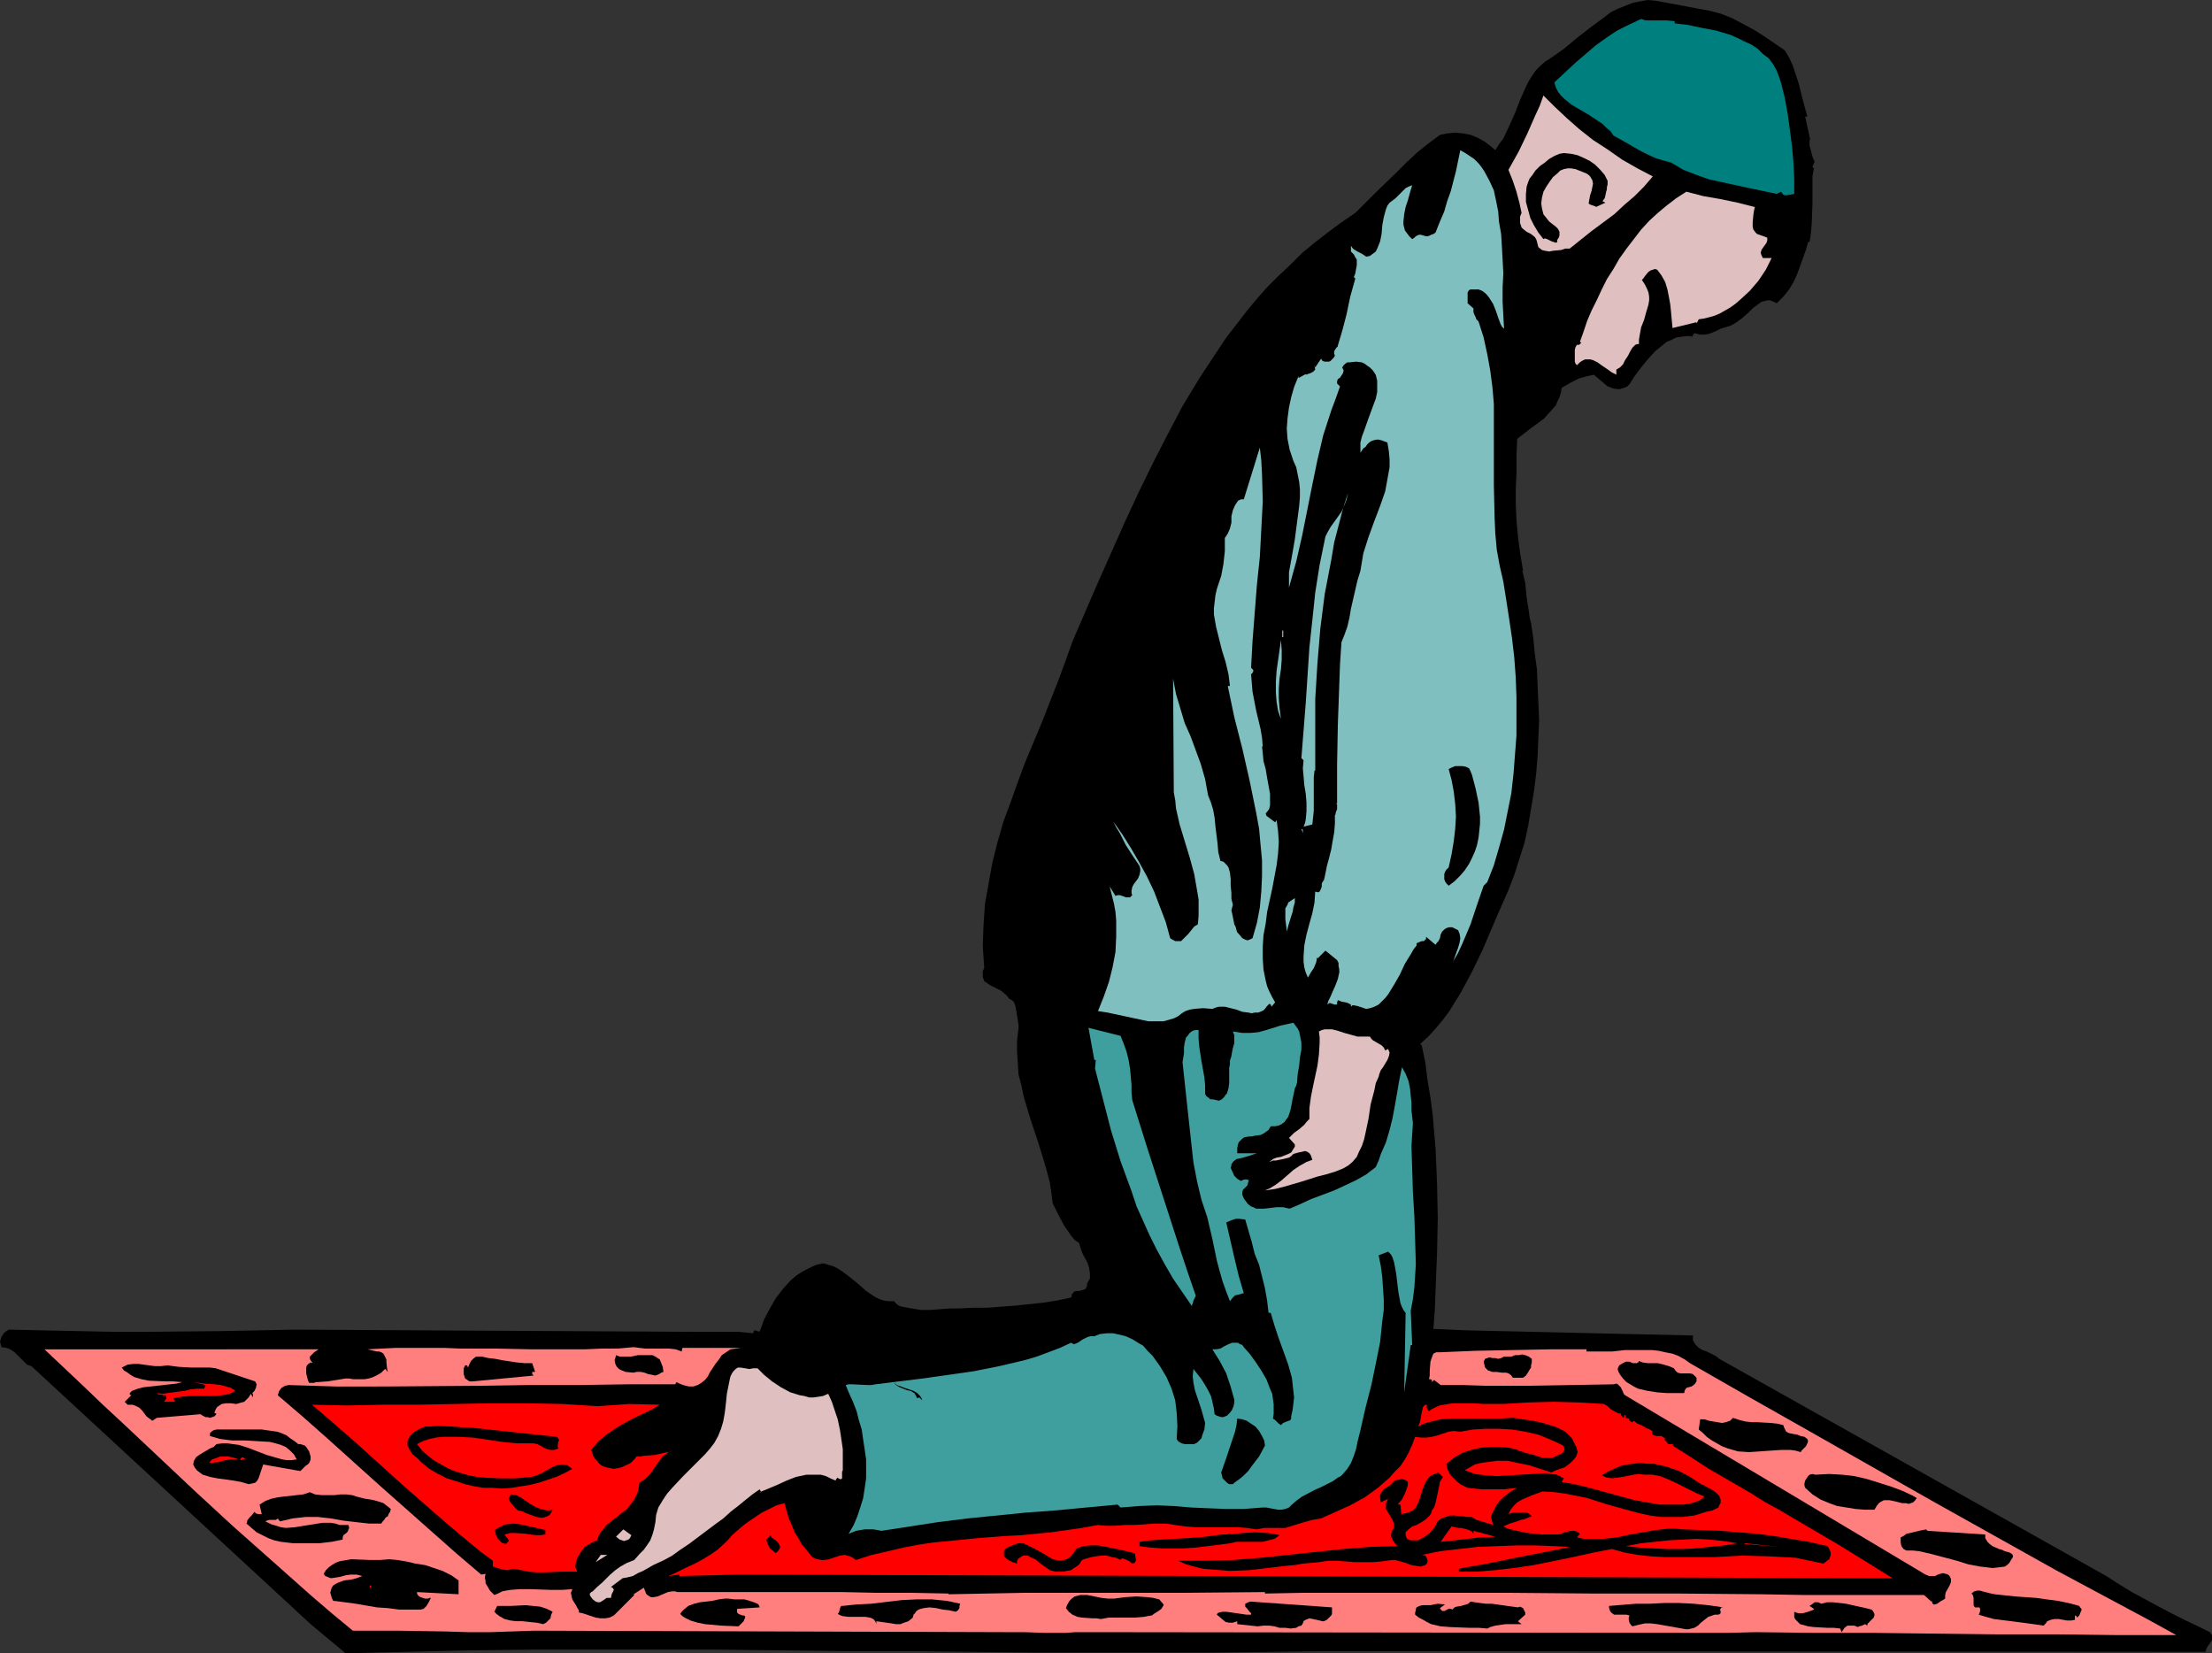
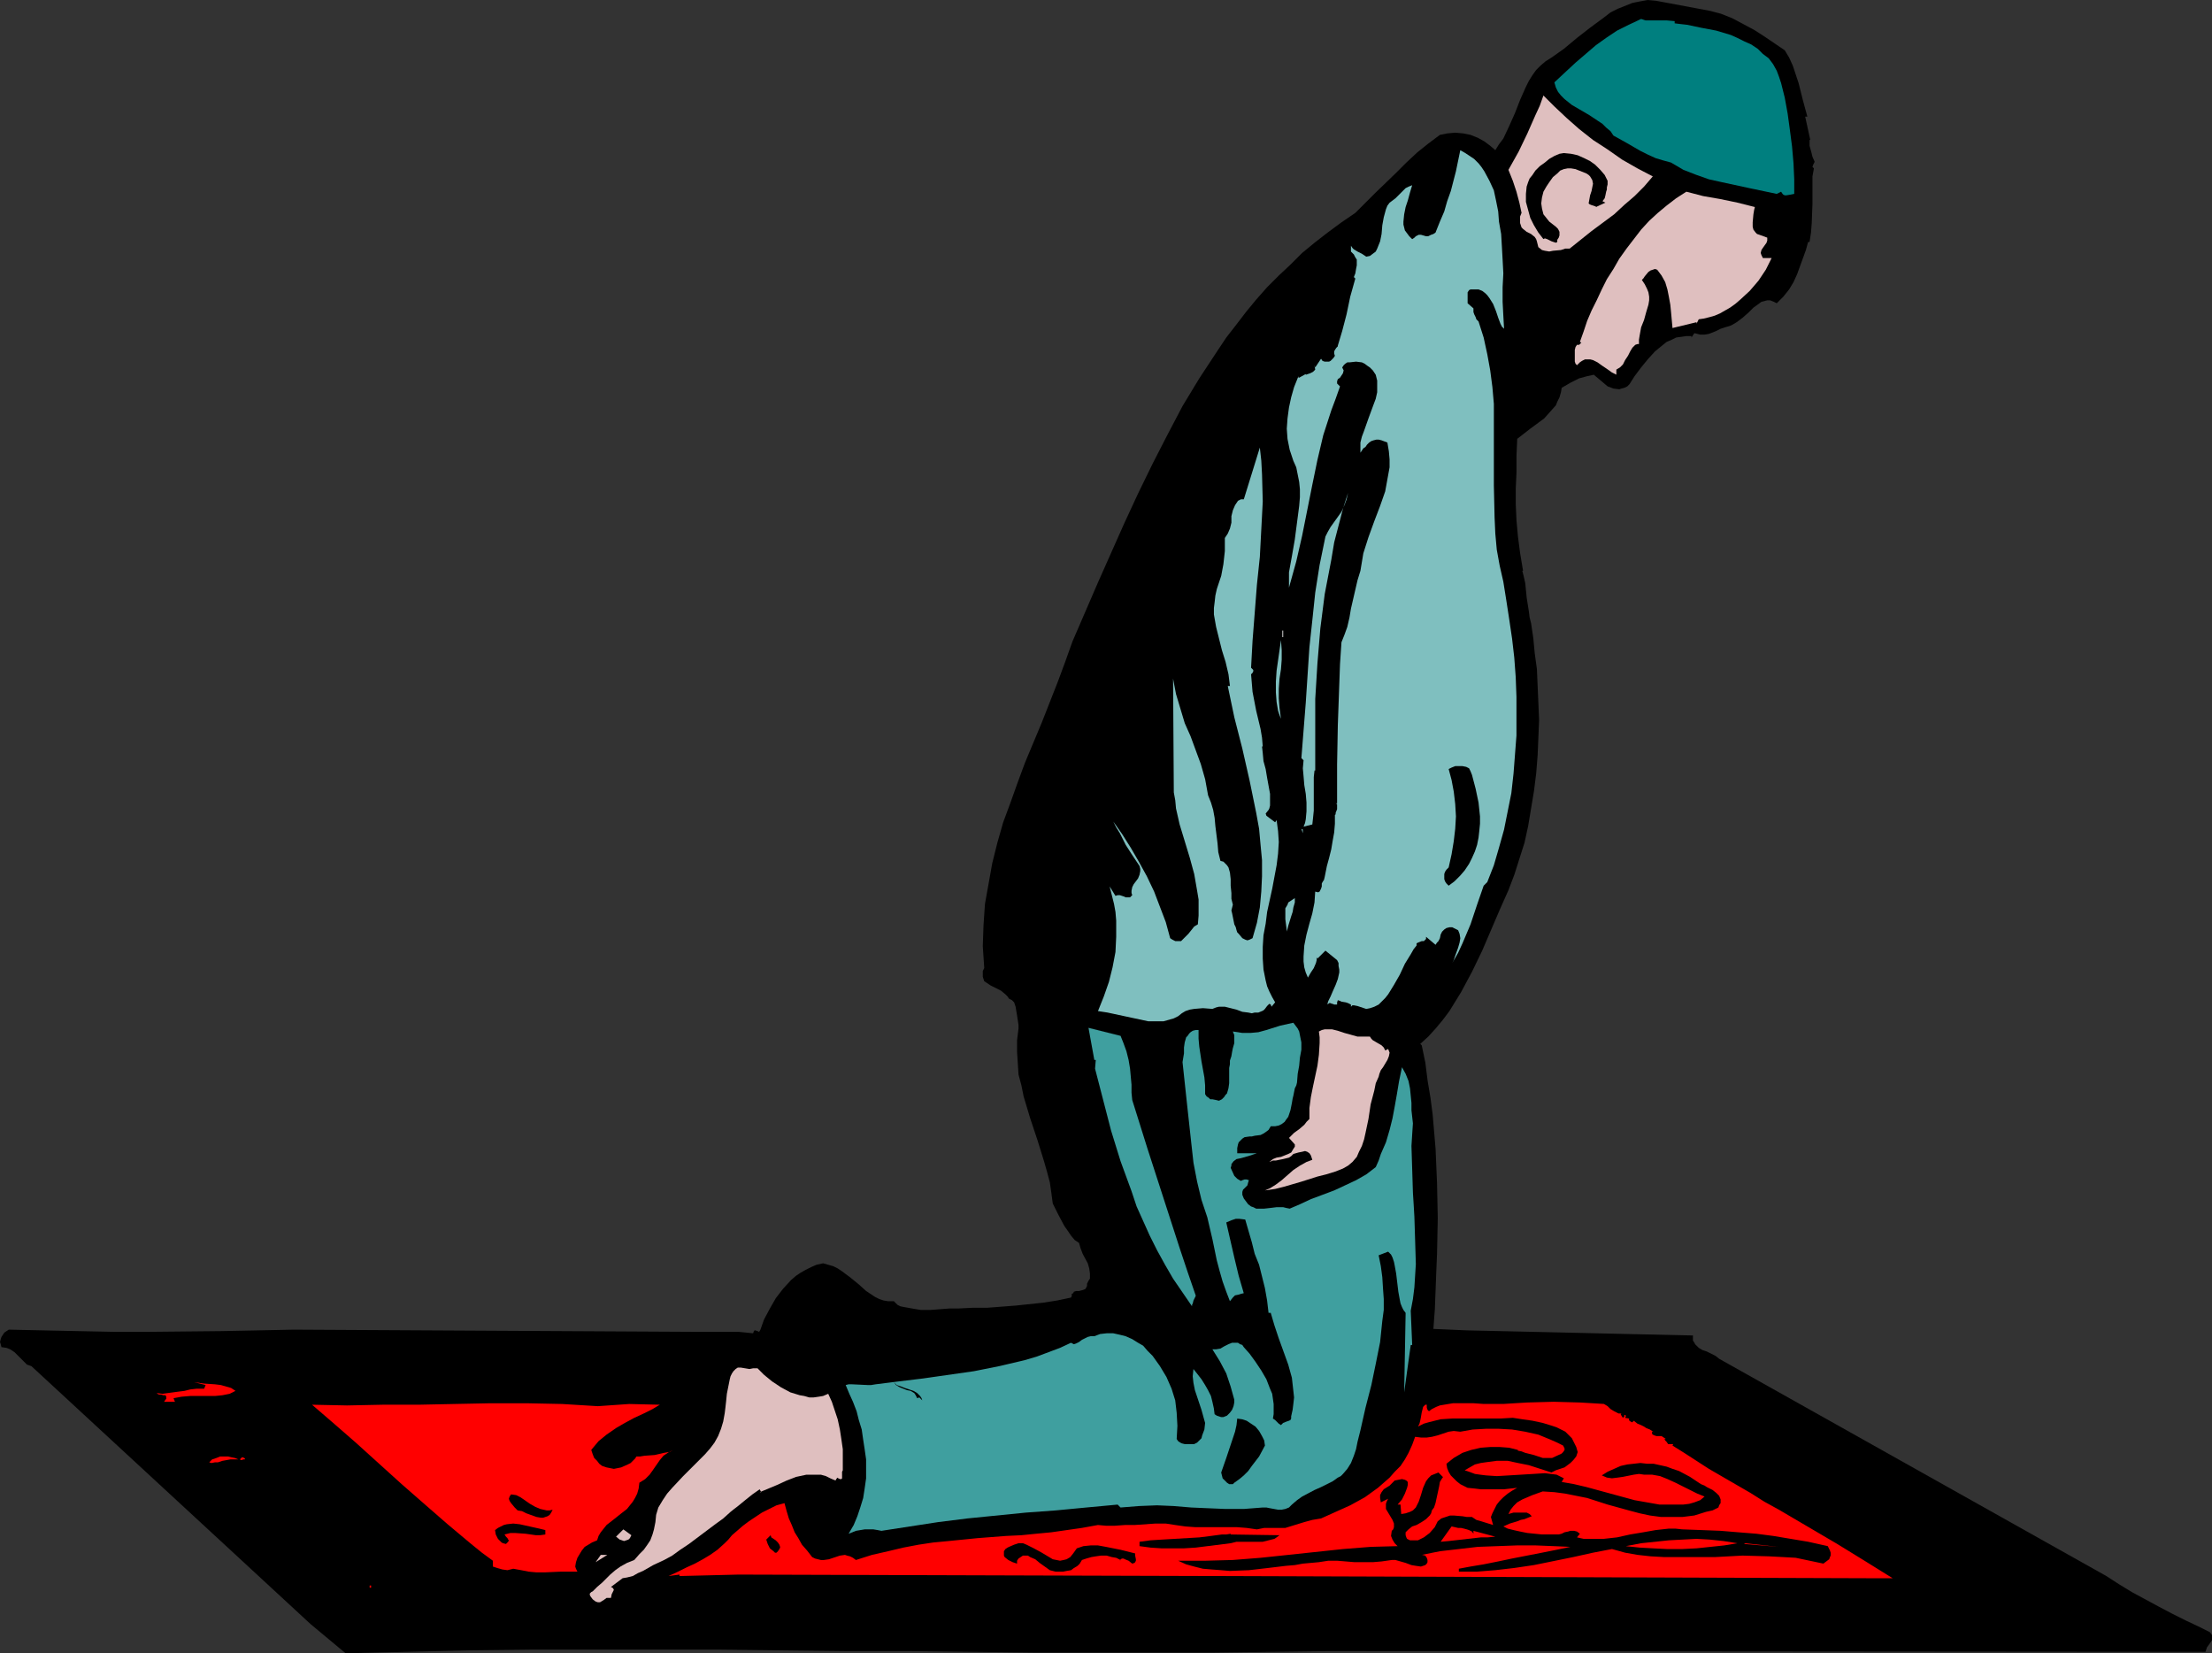
<svg xmlns="http://www.w3.org/2000/svg" xmlns:ns1="http://sodipodi.sourceforge.net/DTD/sodipodi-0.dtd" xmlns:ns2="http://www.inkscape.org/namespaces/inkscape" version="1.0" width="129.724mm" height="96.948mm" id="svg71" ns1:docname="Muslim 13.wmf">
  <rect width="100%" height="100%" fill="#333333" stroke="none" />
  <ns1:namedview id="namedview71" pagecolor="#ffffff" bordercolor="#000000" borderopacity="0.25" ns2:showpageshadow="2" ns2:pageopacity="0.0" ns2:pagecheckerboard="0" ns2:deskcolor="#d1d1d1" ns2:document-units="mm" />
  <defs id="defs1">
    <pattern id="WMFhbasepattern" patternUnits="userSpaceOnUse" width="6" height="6" x="0" y="0" />
  </defs>
  <path style="fill:#000000;fill-opacity:1;fill-rule:evenodd;stroke:none" d="m 376.528,1.939 2.586,0.485 2.424,0.646 2.424,0.969 2.424,1.292 2.424,1.292 2.262,1.454 4.525,3.07 0.97,1.616 0.808,1.777 0.646,1.939 0.646,1.939 0.97,3.877 0.485,1.777 0.485,1.777 h -0.485 l 1.131,5.17 h -0.162 v 1.292 l 0.323,1.131 0.323,1.292 0.485,1.131 -0.162,0.323 -0.162,0.323 -0.162,0.485 0.162,0.162 0.162,0.162 -0.323,1.777 v 1.939 4.201 l -0.162,4.201 -0.162,2.1 -0.323,2.1 h -0.323 l -0.485,1.777 -0.646,1.777 -0.646,1.777 -0.646,1.777 -0.808,1.777 -0.97,1.616 -1.293,1.616 -1.454,1.454 -0.646,-0.323 -0.808,-0.323 h -0.646 l -0.646,0.162 -0.646,0.162 -0.646,0.485 -1.131,0.808 -1.131,1.131 -1.293,1.131 -1.293,0.969 -0.808,0.485 -0.646,0.323 -1.131,0.323 -0.97,0.323 -0.97,0.485 -0.808,0.323 -0.808,0.323 -0.97,0.162 h -0.97 l -1.293,-0.323 -0.646,0.969 v -0.323 h -1.131 l -1.131,0.162 -1.131,0.162 -0.97,0.485 -1.131,0.485 -0.808,0.646 -1.778,1.454 -1.616,1.777 -1.454,1.777 -1.454,1.939 -1.131,1.777 -0.485,0.485 -0.646,0.323 -0.646,0.162 -0.485,0.162 -1.293,-0.162 -1.293,-0.485 -3.07,-2.585 -0.646,0.162 -0.808,0.162 -1.778,0.485 -1.939,0.969 -1.939,1.131 -0.162,0.969 -0.323,1.131 -0.485,0.969 -0.323,0.808 -1.293,1.454 -1.293,1.454 -3.07,2.262 -1.454,1.131 -1.454,1.131 -0.162,3.716 v 3.716 l -0.162,3.554 v 3.554 l 0.162,3.554 0.323,3.554 0.485,3.716 0.646,3.877 h -0.162 l 0.323,1.292 0.323,1.454 0.323,3.231 0.485,3.07 0.162,1.292 0.323,1.292 0.485,3.231 0.323,3.393 0.485,3.554 0.162,3.716 0.162,3.716 0.162,3.877 -0.162,3.877 -0.162,3.877 -0.323,4.039 -0.485,3.877 -0.646,3.877 -0.646,3.877 -0.808,3.716 -1.131,3.554 -1.131,3.554 -1.293,3.393 -1.939,4.362 -1.939,4.524 -1.939,4.524 -2.262,4.685 -2.424,4.524 -1.293,2.1 -1.293,2.1 -1.454,1.939 -1.616,1.939 -1.616,1.777 -1.778,1.616 0.323,0.323 0.808,3.877 0.485,3.877 0.646,3.877 0.485,3.716 0.646,7.593 0.323,7.593 0.162,7.755 -0.162,7.916 -0.162,3.877 -0.162,4.201 -0.162,4.201 -0.323,4.362 7.434,0.323 7.272,0.162 14.221,0.323 14.059,0.323 7.272,0.162 7.272,0.162 v 0.646 0.485 l 0.323,0.485 0.162,0.323 0.808,0.808 0.808,0.485 0.97,0.323 0.97,0.485 0.97,0.485 0.808,0.646 85.809,48.145 2.747,1.777 2.909,1.777 5.979,3.231 3.07,1.616 2.909,1.454 2.747,1.292 2.586,1.292 0.485,0.646 v 0.485 0.646 l -0.323,0.485 -0.808,1.131 -0.162,0.485 -0.162,0.485 -194.566,-0.162 -12.443,0.162 -12.766,0.162 h -26.341 -13.574 l -13.736,-0.162 -13.736,-0.162 h -14.059 l -27.957,-0.323 h -28.118 -13.898 l -13.898,0.162 -13.736,0.323 -13.413,0.323 -7.757,-6.462 L 6.949,302.762 5.979,302.438 5.333,301.792 3.878,300.338 3.232,299.692 2.262,299.046 1.454,298.723 0.323,298.561 0.162,297.915 0,297.43 l 0.162,-0.646 0.162,-0.485 0.323,-0.485 0.323,-0.485 0.485,-0.323 0.485,-0.323 7.595,0.162 7.757,0.162 7.918,0.162 h 7.918 l 15.998,-0.162 8.08,-0.162 7.918,-0.162 88.718,0.485 h 3.232 3.232 3.394 l 3.232,0.323 0.162,-0.485 0.162,-0.162 h 0.162 l 0.485,0.162 0.323,0.162 0.162,-0.162 0.162,-0.323 0.808,-2.262 1.293,-2.423 1.293,-2.262 1.616,-2.1 1.778,-1.939 1.131,-0.969 0.97,-0.646 1.131,-0.646 1.293,-0.646 1.131,-0.485 1.454,-0.323 1.131,0.323 1.131,0.323 0.97,0.485 0.97,0.646 1.939,1.454 1.778,1.454 1.616,1.454 1.939,1.292 0.97,0.485 0.97,0.323 0.97,0.162 h 1.293 l 0.323,0.323 0.485,0.485 0.646,0.323 0.808,0.162 1.778,0.323 1.939,0.323 h 2.101 l 2.101,-0.162 2.101,-0.162 h 1.939 l 3.232,-0.162 h 3.232 l 6.302,-0.485 3.07,-0.323 3.07,-0.323 3.07,-0.485 3.07,-0.646 0.162,-0.323 v -0.485 l 0.323,-0.162 0.162,-0.323 0.485,-0.162 h 0.646 l 0.646,-0.162 0.485,-0.162 0.323,-0.162 0.162,-0.323 0.162,-0.323 v -0.485 l 0.323,-0.646 0.323,-0.485 v -1.131 l -0.162,-1.131 -0.323,-1.131 -1.131,-2.1 -0.485,-1.292 -0.323,-1.131 -0.97,-0.646 -0.808,-0.969 -0.646,-0.969 -0.808,-1.131 -1.293,-2.423 -1.293,-2.585 -0.323,-2.423 -0.323,-2.262 -0.646,-2.423 -0.646,-2.262 -1.454,-4.685 -1.616,-4.847 -1.454,-4.847 -0.485,-2.423 -0.646,-2.423 -0.162,-2.585 -0.162,-2.423 v -2.585 l 0.323,-2.585 v -0.808 l -0.323,-2.1 -0.162,-0.969 -0.162,-0.969 -0.323,-0.969 -0.485,-0.485 -0.323,-0.162 -0.323,-0.162 -0.323,-0.485 -0.485,-0.485 -0.97,-0.808 -2.262,-1.131 -0.97,-0.646 -0.485,-0.323 -0.162,-0.485 -0.162,-0.485 v -0.485 -0.808 l 0.323,-0.646 -0.162,-2.423 -0.162,-2.423 0.162,-4.685 0.323,-4.685 0.808,-4.524 0.808,-4.524 1.131,-4.524 1.293,-4.524 1.616,-4.362 1.616,-4.524 1.616,-4.362 3.717,-8.886 3.555,-9.047 1.616,-4.362 1.616,-4.524 5.656,-13.086 5.818,-13.086 3.07,-6.624 3.232,-6.624 3.232,-6.301 3.394,-6.462 3.717,-6.139 4.04,-6.139 1.939,-2.908 2.262,-2.908 2.101,-2.747 2.262,-2.747 2.424,-2.747 2.586,-2.585 2.586,-2.423 2.586,-2.585 2.747,-2.262 2.909,-2.262 3.07,-2.262 3.07,-2.1 2.101,-2.1 2.262,-2.262 4.686,-4.524 2.262,-2.262 2.424,-2.262 2.424,-1.939 2.586,-1.939 1.616,-0.323 1.778,-0.162 1.778,0.162 1.616,0.323 1.616,0.646 1.454,0.808 1.293,0.969 1.131,0.969 0.808,-1.292 0.97,-1.292 1.293,-2.747 1.293,-2.908 1.131,-2.908 1.293,-2.908 0.646,-1.292 0.808,-1.292 0.808,-1.131 0.97,-0.969 1.131,-0.969 1.293,-0.808 2.747,-1.939 2.909,-2.423 1.454,-1.131 1.454,-1.131 3.07,-2.262 1.454,-1.131 1.616,-0.808 1.616,-0.646 1.616,-0.646 1.616,-0.323 L 365.216,0 l 1.778,0.162 1.778,0.323 z" id="path1" />
  <path style="fill:#007f7f;fill-opacity:1;fill-rule:evenodd;stroke:none" d="m 371.195,4.685 v 0.485 l 1.293,0.162 1.454,0.162 3.07,0.646 3.394,0.646 3.232,0.969 1.454,0.646 1.616,0.808 1.454,0.646 1.454,0.969 1.131,1.131 1.293,0.969 0.97,1.292 0.808,1.454 0.485,1.292 0.485,1.454 0.808,3.231 0.646,3.554 0.485,3.554 0.485,3.716 0.323,3.716 0.162,3.554 v 3.231 l -0.808,0.162 -0.97,0.162 h -0.323 l -0.323,-0.162 -0.162,-0.162 -0.323,-0.485 v 0 l -0.97,0.485 -3.07,-0.646 -3.07,-0.646 -5.979,-1.292 -2.909,-0.646 -2.747,-0.969 -2.909,-1.131 -2.747,-1.616 -1.778,-0.485 -1.616,-0.485 -1.778,-0.808 -1.616,-0.808 -3.07,-1.777 -1.454,-0.808 -1.454,-0.808 -0.646,-0.969 -0.97,-0.808 -0.808,-0.808 -0.97,-0.646 -1.939,-1.292 -1.939,-1.131 -1.939,-1.131 -1.616,-1.292 -0.808,-0.808 -0.646,-0.808 -0.485,-0.969 -0.323,-1.131 2.424,-2.262 2.262,-2.1 2.262,-1.939 2.262,-1.939 2.262,-1.616 2.424,-1.616 2.586,-1.292 2.747,-1.292 0.97,0.323 h 0.97 3.717 z" id="path2" />
  <path style="fill:#dfbfbf;fill-opacity:1;fill-rule:evenodd;stroke:none" d="m 366.347,39.097 -1.939,2.262 -2.101,2.1 -2.262,1.939 -2.262,2.1 -5.01,3.716 -4.848,3.877 h -0.97 l -0.97,0.323 -1.778,0.162 -0.808,0.162 -0.97,-0.162 -0.646,-0.162 -0.808,-0.646 -0.162,-0.646 -0.162,-0.646 -0.162,-0.485 -0.323,-0.485 -0.808,-0.646 -0.97,-0.485 -0.808,-0.646 -0.323,-0.323 -0.162,-0.485 -0.162,-0.485 v -0.646 -0.808 l 0.323,-0.808 -0.485,-2.262 -0.646,-2.423 -0.808,-2.423 -0.97,-2.423 2.262,-4.039 1.939,-4.039 1.778,-4.039 0.97,-2.1 0.808,-2.262 2.424,2.423 2.747,2.585 2.747,2.423 3.07,2.423 3.232,2.1 3.232,2.262 3.394,1.939 z" id="path3" />
  <path style="fill:#7fbfbf;fill-opacity:1;fill-rule:evenodd;stroke:none" d="m 332.249,49.114 0.485,2.747 0.162,2.747 0.162,2.908 0.162,3.07 -0.162,3.07 v 3.231 l 0.162,3.07 0.162,2.908 -0.485,-0.485 -0.323,-0.646 -0.485,-1.292 -0.485,-1.454 -0.646,-1.616 -0.808,-1.292 -0.485,-0.646 -0.485,-0.485 -0.646,-0.485 -0.808,-0.323 h -0.808 -0.97 l -0.323,0.162 -0.323,0.485 v 0.323 0.323 0.808 0.969 l 1.293,1.131 v 0.808 l 0.162,0.485 0.323,0.646 0.162,0.485 0.485,0.485 1.131,3.554 0.808,3.716 0.646,3.554 0.485,3.716 0.323,3.716 v 3.554 10.986 3.554 l 0.162,7.109 0.162,3.554 0.323,3.554 0.646,3.554 0.808,3.554 0.646,4.039 0.646,4.201 0.646,4.362 0.485,4.201 0.323,4.362 0.162,4.362 v 4.201 4.362 l -0.323,4.201 -0.323,4.201 -0.485,4.362 -0.808,4.039 -0.808,4.039 -1.131,4.039 -1.131,3.877 -1.454,3.716 -0.808,0.808 -1.454,4.201 -1.454,4.362 -1.778,4.201 -0.97,2.1 -1.293,2.262 0.323,-0.646 0.323,-0.969 0.646,-1.777 0.323,-1.131 0.162,-0.969 -0.162,-0.969 -0.323,-0.808 -0.646,-0.323 -0.646,-0.323 h -0.646 l -0.646,0.162 -0.485,0.323 -0.485,0.485 -0.323,0.646 -0.162,0.808 -0.162,0.323 -0.162,0.323 -0.323,0.323 -0.323,0.485 -2.101,-1.777 v 0.485 l -0.162,0.162 -0.323,0.323 h -0.485 l -0.808,0.323 -0.323,0.162 v 0.485 l -0.646,0.808 -0.646,1.131 -1.293,2.1 -1.131,2.423 -1.293,2.262 -1.293,2.1 -0.646,0.808 -0.808,0.808 -0.646,0.646 -0.97,0.485 -0.97,0.323 -0.808,0.162 -0.97,-0.323 -0.97,-0.323 -0.808,-0.162 h -0.323 l -0.323,0.323 v -0.485 l -0.323,-0.162 -0.323,-0.162 -0.485,-0.162 -0.97,-0.162 -0.323,-0.162 -0.485,-0.162 -0.162,0.485 v 0.485 h -0.485 -0.162 l -0.323,-0.162 h -0.162 l -0.323,-0.162 h -0.323 l -0.323,0.323 v -0.323 l 0.162,-0.485 0.485,-0.969 0.485,-1.131 0.646,-1.454 0.485,-1.292 0.323,-1.454 v -0.646 l -0.162,-0.808 v -0.646 l -0.323,-0.646 -2.586,-2.1 -1.778,1.777 -0.162,-0.323 v 0.646 l -0.162,0.646 -0.485,1.131 -0.646,0.969 -0.646,1.131 -0.485,-1.131 -0.323,-1.131 -0.162,-1.292 v -1.131 l 0.162,-2.423 0.485,-2.423 0.646,-2.423 0.646,-2.262 0.485,-2.423 0.162,-2.423 0.646,0.162 0.323,-0.162 0.162,-0.323 0.162,-0.323 0.162,-0.485 v -0.646 l 0.162,-0.323 0.323,-0.485 0.162,-0.646 0.162,-0.808 0.323,-1.616 0.485,-1.777 0.485,-1.939 0.323,-1.939 0.323,-1.777 0.162,-1.939 v -1.939 l 0.162,-0.162 v -0.323 l 0.323,-0.808 v -0.808 -0.323 l -0.323,-0.162 h 0.323 v -8.563 l 0.162,-8.724 0.162,-4.524 0.162,-4.524 0.162,-4.524 0.323,-4.847 0.646,-1.616 0.646,-1.777 0.485,-2.1 0.323,-1.939 0.97,-4.201 0.485,-2.1 0.646,-2.1 0.323,-1.939 0.323,-1.939 1.131,-3.554 1.293,-3.554 1.293,-3.393 1.131,-3.231 0.323,-1.777 0.323,-1.777 0.323,-1.777 v -1.777 l -0.162,-1.777 -0.323,-1.939 -1.293,-0.485 -0.646,-0.162 h -0.485 l -0.646,0.162 -0.485,0.162 -0.485,0.323 -0.485,0.485 -0.323,0.485 -0.485,0.323 -0.323,0.485 -0.323,0.485 v -0.969 -1.292 l 0.323,-1.292 0.485,-1.292 0.97,-2.747 1.131,-3.07 0.485,-1.292 0.323,-1.454 v -1.292 -1.292 l -0.323,-1.292 -0.646,-0.969 -0.646,-0.646 -0.485,-0.323 -0.646,-0.485 -0.646,-0.323 -1.293,-0.162 -1.454,0.162 h -0.485 l -0.485,0.323 -0.323,0.323 -0.323,0.485 0.162,0.323 0.162,0.323 -0.162,0.646 -0.646,0.969 -0.485,0.323 -0.162,0.485 v 0.323 0.162 l 0.323,0.323 0.323,0.323 -0.97,2.747 -0.97,2.585 -1.778,5.493 -1.293,5.493 -1.131,5.493 -1.131,5.655 -1.131,5.655 -1.293,5.655 -0.808,2.908 -0.808,2.908 v -1.616 -1.777 l 0.646,-3.554 0.646,-3.716 0.485,-3.716 0.485,-3.716 0.162,-1.939 v -1.777 l -0.162,-1.616 -0.323,-1.616 -0.323,-1.616 -0.646,-1.454 -0.808,-2.423 -0.485,-2.423 -0.162,-2.262 0.162,-2.262 0.323,-2.423 0.485,-2.262 0.646,-2.262 0.97,-2.423 v 0.323 h 0.162 l 1.454,-0.808 v 0.162 l 0.485,-0.162 0.485,-0.162 0.646,-0.323 0.485,-0.485 -0.162,-0.969 0.162,0.485 1.293,-1.939 0.323,0.485 0.485,0.162 h 0.485 0.485 l 0.323,-0.162 0.323,-0.323 0.323,-0.323 0.323,-0.485 -0.162,-0.485 v -0.485 l 0.162,-0.323 0.323,-0.485 0.162,-0.162 0.162,-0.162 v -0.162 l 0.485,-1.616 0.485,-1.616 0.97,-3.716 0.808,-3.877 1.131,-4.039 -0.485,-0.485 0.162,0.162 0.323,-0.808 0.162,-0.969 0.162,-0.808 v -0.646 -0.646 l -0.323,-0.485 -0.323,-0.646 -0.646,-0.646 v -1.292 l 0.323,0.485 0.323,0.323 0.808,0.485 0.97,0.485 0.485,0.323 0.485,0.323 0.808,-0.162 0.646,-0.485 0.646,-0.485 0.323,-0.646 0.323,-0.808 0.323,-0.808 0.323,-1.616 0.162,-1.939 0.323,-1.777 0.485,-1.777 0.323,-0.808 0.485,-0.646 0.646,-0.485 0.646,-0.485 1.131,-1.131 1.131,-1.131 0.646,-0.323 0.808,-0.323 -0.485,1.616 -0.485,1.777 -0.485,1.454 -0.323,1.616 -0.162,1.616 v 0.646 l 0.162,0.646 0.162,0.646 0.485,0.646 0.485,0.646 0.646,0.646 0.485,-0.323 0.323,-0.323 0.646,-0.323 h 0.485 l 1.131,0.323 h 0.485 l 0.646,-0.323 0.485,-0.162 0.485,-0.323 0.97,-2.423 0.97,-2.262 0.646,-2.262 0.808,-2.262 1.131,-4.362 0.97,-4.685 1.131,0.646 0.97,0.646 0.97,0.646 0.97,0.969 0.646,0.808 0.646,0.969 1.131,2.1 0.97,2.1 0.485,2.262 0.485,2.423 z" id="path4" />
  <path style="fill:#000000;fill-opacity:1;fill-rule:evenodd;stroke:none" d="m 356.328,40.067 v 0.808 l -0.162,0.646 v 0.485 l -0.162,0.485 -0.162,0.808 -0.162,0.646 -0.485,0.646 0.646,0.323 -2.101,0.969 h 0.323 -0.162 l -0.323,-0.162 -0.97,-0.323 -0.323,-0.162 -0.162,-0.162 0.323,-1.777 0.323,-0.969 0.162,-0.808 0.162,-0.808 -0.162,-0.808 -0.485,-0.808 -0.323,-0.323 -0.485,-0.323 -1.616,-0.646 -0.808,-0.323 -0.97,-0.162 h -0.808 l -0.808,0.162 -0.808,0.323 -0.646,0.646 -0.97,0.808 -0.808,1.131 -0.646,0.969 -0.646,1.131 -0.323,1.292 -0.162,1.292 0.162,1.131 0.323,1.292 0.646,0.808 0.646,0.808 1.454,1.131 0.485,0.485 0.323,0.646 v 0.485 0.323 l -0.162,0.485 -0.323,0.485 v 0.323 0.162 l -0.323,0.162 -0.485,-0.162 -0.485,-0.162 -0.97,-0.485 -0.485,-0.162 -0.323,0.162 -1.131,-1.454 -0.97,-1.616 -0.808,-1.616 -0.485,-1.777 -0.485,-1.777 v -1.777 l 0.162,-1.616 0.323,-0.969 0.323,-0.808 0.646,-0.808 0.646,-0.969 0.97,-0.969 1.131,-0.808 0.97,-0.808 1.131,-0.646 1.131,-0.485 0.97,-0.162 1.616,0.162 1.454,0.323 1.454,0.646 1.293,0.646 1.131,0.808 1.131,1.131 0.97,1.131 z" id="path5" />
  <path style="fill:#dfbfbf;fill-opacity:1;fill-rule:evenodd;stroke:none" d="m 388.971,45.883 -0.162,0.646 -0.162,0.969 -0.162,1.777 v 0.969 l 0.162,0.646 0.485,0.646 0.323,0.323 0.485,0.162 1.778,0.646 v 0.646 l -0.162,0.485 -0.808,1.131 -0.323,0.485 -0.162,0.646 0.162,0.485 0.162,0.323 0.162,0.323 h 1.939 l -1.293,2.585 -1.616,2.423 -1.939,2.262 -2.101,1.939 -1.131,0.969 -1.131,0.808 -1.131,0.646 -1.131,0.646 -1.131,0.485 -1.131,0.323 -1.293,0.323 -1.131,0.162 -0.485,0.969 v -0.323 l -5.333,1.292 -0.323,-3.554 -0.162,-1.616 -0.323,-1.777 -0.323,-1.616 -0.485,-1.616 -0.808,-1.454 -0.97,-1.292 -0.485,-0.162 -0.485,0.162 -0.485,0.162 -0.485,0.323 -0.808,0.969 -0.323,0.485 -0.323,0.323 0.646,0.969 0.485,0.969 0.323,0.808 0.162,0.969 v 0.808 l -0.162,0.969 -0.485,1.616 -0.485,1.777 -0.646,1.616 -0.323,1.777 -0.162,0.969 v 0.969 h -0.323 l -0.485,0.162 -0.646,0.646 -0.485,0.808 -0.485,0.969 -0.646,0.969 -0.485,0.969 -0.646,0.646 -0.808,0.485 v 1.131 l -0.97,-0.485 -1.131,-0.808 -0.97,-0.646 -1.131,-0.808 -0.97,-0.485 -0.646,-0.162 h -0.646 -0.485 l -0.646,0.323 -0.485,0.323 -0.646,0.646 -0.323,-0.323 -0.162,-0.485 v -1.292 -1.292 l 0.162,-0.646 0.323,-0.485 h 0.323 0.162 l 0.323,-0.323 0.162,-0.162 -0.323,-0.162 0.808,-2.262 0.808,-2.423 0.97,-2.262 1.131,-2.262 1.131,-2.423 1.131,-2.262 1.454,-2.262 1.293,-2.262 1.616,-2.262 1.616,-2.1 1.616,-2.1 1.778,-1.939 1.939,-1.777 1.939,-1.616 2.101,-1.616 2.262,-1.454 3.717,0.969 3.717,0.646 3.878,0.808 z" id="path6" />
  <path style="fill:#ffffff;fill-opacity:1;fill-rule:evenodd;stroke:none" d="m 298.96,52.668 0.162,0.969 z" id="path7" />
  <path style="fill:#7fbfbf;fill-opacity:1;fill-rule:evenodd;stroke:none" d="m 277.305,147.988 0.323,0.323 0.162,0.162 v 0.323 l -0.162,0.323 -0.323,0.323 0.162,1.939 0.162,1.939 0.808,4.201 0.97,4.039 0.323,1.939 0.162,1.939 h -0.162 l 0.162,1.454 0.162,1.777 0.485,1.777 0.323,1.939 0.323,1.777 0.323,1.777 v 1.777 0.808 l -0.162,0.646 -0.162,0.323 -0.646,0.808 0.162,0.485 1.939,1.454 0.323,-0.485 0.323,2.423 0.162,2.423 -0.162,2.585 -0.323,2.585 -0.97,5.17 -1.131,5.17 -0.323,2.585 -0.485,2.585 -0.162,2.585 v 2.585 l 0.162,2.423 0.485,2.423 0.323,1.292 0.485,1.131 0.646,1.292 0.646,1.131 -0.808,0.969 -0.162,-0.485 -0.323,-0.162 -0.162,0.162 -0.323,0.323 -0.485,0.646 -0.323,0.323 -0.323,0.162 -0.808,0.323 h -0.808 l -0.646,0.162 -0.808,-0.162 -1.293,-0.162 -1.293,-0.485 -1.293,-0.323 -1.293,-0.323 h -0.646 -0.646 l -0.646,0.162 -0.808,0.323 -2.101,-0.162 -1.939,0.162 -0.97,0.162 -0.97,0.323 -0.808,0.485 -0.808,0.646 -0.97,0.485 -1.131,0.323 -1.131,0.323 h -1.131 -2.262 l -2.262,-0.485 -2.262,-0.485 -2.262,-0.485 -2.262,-0.485 -2.101,-0.323 1.293,-3.231 1.131,-3.231 0.808,-3.231 0.646,-3.393 0.162,-3.393 v -1.777 -1.777 l -0.162,-1.939 -0.323,-1.777 -0.485,-1.939 -0.485,-1.939 1.293,2.1 0.485,-0.162 h 0.485 l 0.97,0.323 0.323,0.162 h 0.485 0.485 l 0.485,-0.485 -0.162,-0.485 v -0.485 l 0.162,-0.808 0.323,-0.646 0.97,-1.292 0.323,-0.808 0.162,-0.808 v -0.485 l -0.162,-0.646 -1.616,-2.423 -1.454,-2.262 -1.293,-2.585 -0.808,-1.292 -0.646,-1.292 1.939,2.747 1.939,3.07 1.778,3.07 1.778,3.231 1.616,3.393 1.293,3.393 1.293,3.393 0.97,3.554 0.485,0.323 0.646,0.323 h 0.485 0.323 0.485 l 0.323,-0.323 0.646,-0.646 0.646,-0.646 0.646,-0.808 0.646,-0.808 0.808,-0.485 0.162,-1.939 v -1.777 -1.777 l -0.323,-1.939 -0.646,-3.716 -0.97,-3.554 -1.131,-3.716 -1.131,-3.716 -0.808,-3.554 -0.162,-1.777 -0.323,-1.777 -0.162,-25.203 0.646,3.393 0.97,3.231 0.97,3.231 1.293,2.908 1.131,3.07 1.131,3.07 0.97,3.393 0.323,1.777 0.323,1.777 0.646,1.616 0.485,1.616 0.323,1.777 0.162,1.777 0.485,3.877 0.162,1.939 0.485,1.939 0.646,0.162 0.323,0.323 0.485,0.485 0.323,0.485 0.323,1.131 0.162,1.454 v 1.454 l 0.162,1.616 v 1.292 l 0.323,1.292 -0.162,0.646 -0.162,0.646 0.162,0.646 0.162,0.808 0.162,0.808 0.162,0.808 0.323,0.646 0.162,0.646 0.162,0.485 0.323,0.323 0.808,0.969 0.646,0.323 0.485,0.162 0.485,-0.162 0.646,-0.323 0.97,-3.393 0.646,-3.393 0.323,-3.554 0.162,-3.393 v -3.554 l -0.323,-3.393 -0.323,-3.554 -0.646,-3.554 -1.454,-7.109 -1.616,-7.109 -1.778,-6.947 -1.454,-6.947 h 0.485 l -0.323,-2.585 -0.646,-2.747 -0.808,-2.585 -0.646,-2.585 -0.646,-2.585 -0.485,-2.747 v -1.454 l 0.162,-1.292 0.162,-1.454 0.323,-1.454 0.485,-1.454 0.485,-1.454 0.485,-2.585 0.323,-2.908 v -1.454 -1.454 l 0.323,-0.485 0.323,-0.485 0.485,-1.131 0.323,-1.292 v -1.454 l 0.323,-1.292 0.485,-1.131 0.323,-0.485 0.323,-0.485 0.646,-0.323 h 0.646 l 3.555,-11.471 0.323,2.908 0.162,3.07 0.162,5.978 -0.323,6.139 -0.323,6.139 -0.646,6.139 -0.97,12.44 z" id="path8" />
  <path style="fill:#7fbfbf;fill-opacity:1;fill-rule:evenodd;stroke:none" d="m 291.526,170.768 h -0.162 l -0.162,1.454 v 4.362 3.07 l -0.162,1.616 -0.162,1.454 -1.939,0.485 0.323,-0.808 0.162,-0.808 0.162,-1.777 v -1.939 l -0.162,-1.939 -0.323,-1.939 -0.162,-1.939 -0.162,-1.777 0.162,-1.777 -0.485,-0.485 0.97,-12.278 0.808,-12.278 0.646,-5.978 0.646,-6.139 0.97,-6.139 1.293,-6.301 0.485,-0.969 0.646,-1.131 0.808,-1.131 0.808,-1.131 0.808,-1.131 0.646,-1.454 0.485,-1.292 0.323,-1.454 -1.131,3.554 -0.97,3.716 -0.97,3.716 -0.646,3.877 -1.454,7.593 -0.97,7.593 -0.646,7.755 -0.485,7.916 v 7.916 z" id="path9" />
  <path style="fill:#ffffff;fill-opacity:1;fill-rule:evenodd;stroke:none" d="m 284.254,139.749 h 0.162 v 1.454 h -0.162 z" id="path10" />
  <path style="fill:#7fbfbf;fill-opacity:1;fill-rule:evenodd;stroke:none" d="m 283.931,159.297 -0.323,-0.808 -0.323,-0.969 -0.323,-1.939 -0.162,-2.1 v -2.423 l 0.162,-2.423 0.323,-2.262 0.323,-2.262 0.323,-2.262 0.162,2.262 v 2.1 l -0.162,2.1 -0.323,2.1 -0.162,2.262 v 2.1 l 0.162,2.1 z" id="path11" />
  <path style="fill:#000000;fill-opacity:1;fill-rule:evenodd;stroke:none" d="m 326.27,171.737 0.808,3.07 0.646,3.07 0.323,3.07 v 1.616 l -0.162,1.616 -0.162,1.454 -0.323,1.616 -0.485,1.454 -0.646,1.454 -0.646,1.292 -0.97,1.454 -0.97,1.131 -1.293,1.292 -1.293,0.969 -0.485,-0.485 -0.323,-0.485 -0.162,-0.485 v -0.485 -0.646 l 0.162,-0.485 0.323,-0.485 0.485,-0.485 0.646,-2.908 0.485,-2.908 0.323,-2.747 0.162,-2.747 -0.162,-2.747 -0.323,-2.747 -0.485,-2.585 -0.646,-2.423 0.646,-0.323 0.808,-0.323 h 0.808 0.808 l 0.808,0.162 0.646,0.323 0.323,0.646 z" id="path12" />
  <path style="fill:#7fbfbf;fill-opacity:1;fill-rule:evenodd;stroke:none" d="m 288.779,184.662 -0.323,-0.969 0.323,0.162 z" id="path13" />
  <path style="fill:#7fbfbf;fill-opacity:1;fill-rule:evenodd;stroke:none" d="m 285.224,207.603 v -1.292 l -0.162,-1.292 -0.162,-1.292 v -1.292 -1.131 l 0.485,-0.808 0.162,-0.485 0.485,-0.323 0.485,-0.323 0.485,-0.323 v 0.969 l -0.323,1.131 -0.162,0.969 -0.323,0.969 -0.646,2.1 -0.323,1.292 z" id="path14" />
  <path style="fill:#7fbfbf;fill-opacity:1;fill-rule:evenodd;stroke:none" d="m 321.745,214.066 -1.131,2.423 z" id="path15" />
  <path style="fill:#7fbfbf;fill-opacity:1;fill-rule:evenodd;stroke:none" d="m 320.129,216.974 -0.808,1.292 z" id="path16" />
  <path style="fill:#3f9f9f;fill-opacity:1;fill-rule:evenodd;stroke:none" d="m 287.486,239.915 -0.162,0.646 -0.323,0.646 -0.323,1.616 -0.162,0.646 -0.162,0.969 -0.323,1.616 -0.485,1.454 -0.485,0.646 -0.323,0.485 -0.646,0.485 -0.646,0.323 -0.808,0.162 h -0.97 l -0.485,0.808 -0.646,0.485 -0.485,0.323 -0.646,0.323 -1.293,0.162 -0.646,0.162 h -0.485 l -1.131,0.162 -0.485,0.323 -0.323,0.323 -0.485,0.485 -0.162,0.485 -0.162,0.808 v 1.131 h 4.363 l -0.97,0.323 -0.97,0.323 -1.778,0.485 -0.808,0.162 -0.646,0.485 -0.485,0.646 v 0.323 l -0.162,0.485 0.808,1.777 0.646,0.646 0.808,0.485 0.323,-0.162 0.485,-0.162 h 0.485 l 0.485,0.162 -0.162,0.485 -0.162,0.646 -0.323,0.323 -0.323,0.323 -0.323,0.323 -0.162,0.485 v 0.646 l 0.323,0.808 0.485,0.646 0.485,0.646 0.646,0.485 0.485,0.162 0.646,0.323 h 0.646 1.131 l 1.454,-0.162 1.293,-0.162 h 1.454 l 0.646,0.162 0.808,0.162 2.262,-0.969 2.424,-1.131 2.586,-0.969 2.586,-0.969 2.424,-1.131 2.424,-1.131 2.262,-1.292 2.101,-1.616 0.646,-1.454 0.485,-1.454 1.131,-2.585 0.808,-2.747 0.646,-2.585 0.485,-2.585 0.485,-2.747 0.485,-2.908 0.646,-3.07 0.808,1.454 0.646,1.616 0.323,1.616 0.162,1.616 0.162,1.616 v 1.616 l 0.162,1.454 0.162,1.454 -0.162,2.423 -0.162,2.585 0.162,5.17 0.162,5.17 0.162,2.585 0.162,2.747 0.162,5.17 0.162,5.331 -0.162,2.585 -0.162,2.585 -0.323,2.585 -0.485,2.585 0.323,7.593 h -0.323 l -1.454,10.501 0.323,-17.61 -0.485,-0.646 -0.323,-0.646 -0.323,-0.808 -0.162,-0.808 -0.323,-1.777 -0.485,-4.039 -0.323,-1.777 -0.162,-0.808 -0.323,-0.969 -0.323,-0.646 -0.646,-0.646 -2.101,0.808 0.485,2.423 0.323,2.423 0.162,2.585 0.162,2.262 v 2.423 l -0.323,2.423 -0.485,4.685 -0.97,4.847 -0.97,4.685 -1.293,5.008 -1.131,5.008 -0.323,1.292 -0.323,1.292 -0.323,1.616 -0.485,1.454 -0.646,1.616 -0.808,1.292 -0.97,1.131 -0.485,0.485 -0.646,0.323 -1.131,0.808 -1.293,0.646 -1.293,0.646 -1.454,0.646 -2.747,1.454 -1.131,0.808 -1.131,0.969 -0.323,0.323 -0.323,0.323 -0.808,0.323 -0.808,0.162 h -0.808 l -1.778,-0.323 -0.808,-0.162 h -0.808 l -2.101,0.162 -2.101,0.162 h -4.04 l -3.878,-0.162 -3.717,-0.162 -3.878,-0.323 -3.717,-0.162 -4.04,0.162 -4.04,0.323 -0.646,-0.646 -6.949,0.646 -6.787,0.646 -6.626,0.485 -6.464,0.646 -6.464,0.646 -6.464,0.808 -6.302,0.969 -6.302,0.969 -0.808,-0.162 -0.97,-0.162 h -1.939 l -1.939,0.323 -0.808,0.323 -0.808,0.323 1.131,-1.939 0.808,-1.939 0.646,-1.939 0.646,-2.1 0.323,-2.1 0.323,-2.262 v -2.1 -2.1 l -0.323,-2.262 -0.323,-2.1 -0.323,-2.262 -0.646,-2.1 -0.485,-1.939 -0.808,-2.1 -0.808,-1.777 -0.808,-1.939 0.646,-0.162 h 0.808 l 3.394,0.162 h 0.808 l 0.97,-0.162 5.171,-0.646 5.333,-0.646 5.656,-0.808 5.656,-0.808 5.656,-1.131 2.747,-0.646 2.747,-0.646 2.747,-0.808 2.586,-0.969 2.586,-0.969 2.424,-1.131 0.646,0.323 0.485,-0.162 0.646,-0.323 0.646,-0.485 1.293,-0.646 0.646,-0.162 h 0.808 l 1.293,-0.485 1.454,-0.162 h 1.454 l 1.454,0.323 1.293,0.323 1.454,0.646 1.293,0.808 1.131,0.646 0.97,1.131 1.131,1.131 0.808,1.131 0.808,1.131 1.454,2.423 1.131,2.585 0.808,2.585 0.323,2.747 0.162,2.908 -0.162,2.908 0.323,0.485 0.485,0.323 0.323,0.162 0.646,0.162 h 1.131 0.97 l 0.646,-0.323 0.485,-0.485 0.485,-0.485 0.162,-0.646 0.485,-1.292 0.162,-1.454 -0.808,-2.908 -0.97,-2.908 -0.485,-1.454 -0.323,-1.616 -0.162,-1.454 0.162,-1.616 1.778,2.262 0.808,1.292 0.646,1.131 0.646,1.292 0.323,1.292 0.323,1.454 0.162,1.292 0.485,0.323 0.485,0.162 0.485,0.162 h 0.485 l 0.808,-0.323 0.646,-0.646 0.485,-0.646 0.323,-0.808 0.162,-0.808 v -0.646 l -0.808,-2.908 -0.97,-2.908 -1.454,-2.747 -1.616,-2.585 h 0.808 l 0.97,-0.162 0.808,-0.485 0.97,-0.485 0.808,-0.323 h 0.808 0.485 l 0.485,0.323 0.485,0.162 0.323,0.485 1.293,1.454 1.293,1.777 1.293,1.939 1.131,1.939 0.808,2.1 0.485,1.131 0.162,1.131 0.162,1.131 v 0.969 1.292 l -0.162,0.969 0.485,0.323 0.808,0.808 0.485,0.323 0.323,-0.323 0.162,-0.162 0.808,-0.323 0.485,-0.162 0.323,-0.162 0.162,-0.323 v -0.485 l 0.323,-1.454 0.162,-1.292 0.162,-1.454 -0.162,-1.454 -0.162,-1.454 -0.162,-1.454 -0.808,-2.908 -2.101,-5.816 -0.97,-2.908 -0.808,-2.747 h -0.485 l -0.323,-2.747 -0.485,-2.747 -0.646,-2.585 -0.646,-2.585 -0.97,-2.423 -0.646,-2.585 -1.454,-5.008 -1.293,-0.162 h -0.808 l -0.97,0.323 -1.131,0.485 1.778,7.755 0.97,4.039 1.131,3.877 -0.646,0.162 -0.485,0.162 -0.808,0.162 -0.485,0.485 -0.646,0.808 -0.808,-2.1 -0.808,-2.262 -0.646,-2.262 -0.646,-2.423 -0.97,-4.685 -1.131,-4.847 -1.293,-3.877 -0.97,-4.039 -0.808,-4.201 -0.485,-4.362 -0.97,-8.886 -0.97,-9.047 0.162,-0.969 0.162,-0.969 v -1.292 l 0.162,-1.131 0.323,-1.131 0.323,-0.323 0.323,-0.485 0.323,-0.323 0.485,-0.323 0.646,-0.162 h 0.646 v 1.939 l 0.162,1.777 0.485,3.231 0.646,3.554 0.162,1.777 v 1.939 l 0.323,0.485 0.485,0.323 0.323,0.323 h 0.485 l 0.808,0.162 0.646,0.162 0.646,-0.323 0.485,-0.485 0.323,-0.485 0.323,-0.323 0.323,-1.131 0.162,-1.131 v -1.292 -2.1 l 0.162,-0.808 v -0.808 l 0.323,-0.969 0.162,-0.969 0.162,-0.808 0.323,-1.131 v -0.969 -0.808 l -0.323,-0.808 1.131,0.162 0.97,0.162 h 1.778 l 1.778,-0.162 1.778,-0.485 3.07,-0.969 1.454,-0.323 1.454,-0.323 0.485,0.646 0.485,0.646 0.323,0.646 0.162,0.808 0.323,1.616 v 1.616 l -0.323,1.777 -0.162,1.777 -0.323,1.777 z" id="path17" />
  <path style="fill:#3f9f9f;fill-opacity:1;fill-rule:evenodd;stroke:none" d="m 248.379,229.575 0.646,1.616 0.646,1.777 0.485,1.939 0.323,1.939 0.323,3.554 v 1.777 l 0.162,1.616 3.394,10.824 3.555,10.986 3.555,10.986 1.778,5.331 1.778,5.17 v 0.162 l -0.162,0.323 -0.162,0.323 -0.162,0.323 -0.162,0.646 -0.162,0.323 v 0.323 l -2.101,-3.07 -2.101,-3.07 -1.778,-3.07 -1.778,-3.231 -1.616,-3.231 -1.454,-3.231 -1.454,-3.231 -1.131,-3.393 -2.424,-6.624 -2.101,-6.785 -3.555,-13.733 0.162,-1.939 h -0.323 l -1.293,-7.109 z" id="path18" />
  <path style="fill:#dfbfbf;fill-opacity:1;fill-rule:evenodd;stroke:none" d="m 303.646,229.737 0.323,0.485 0.323,0.323 1.939,1.131 0.485,0.485 0.323,0.646 0.646,-0.323 0.323,0.808 -0.162,0.808 -0.323,0.808 -0.485,0.808 -0.485,0.808 -0.485,0.646 -0.323,0.808 -0.162,0.646 -0.646,1.454 -0.323,1.616 -0.808,3.07 -0.485,3.231 -0.646,3.07 -0.323,1.454 -0.485,1.454 -0.646,1.292 -0.485,1.131 -0.97,1.131 -0.97,0.808 -1.131,0.646 -1.616,0.646 -2.101,0.646 -1.939,0.485 -3.555,1.131 -3.878,1.131 -1.939,0.485 -2.262,0.323 1.131,-0.485 1.293,-0.808 1.293,-0.969 2.586,-2.262 1.454,-0.969 1.454,-0.808 1.293,-0.485 -0.162,-0.485 -0.162,-0.485 -0.323,-0.485 -0.485,-0.323 -0.485,-0.162 -0.646,0.162 -0.808,0.162 -1.131,0.323 -0.485,0.485 -0.485,0.323 -0.646,0.162 -0.646,0.162 -1.616,0.323 h -0.646 l -0.808,0.323 0.808,-0.646 0.808,-0.323 0.97,-0.162 0.808,-0.323 0.808,-0.323 0.646,-0.323 0.485,-0.808 0.323,-0.485 v -0.485 l -1.293,-1.454 0.646,-0.646 0.485,-0.485 1.131,-0.808 1.131,-0.969 0.485,-0.646 0.646,-0.646 v -2.423 l 0.323,-2.423 0.485,-2.423 0.485,-2.262 0.485,-2.262 0.323,-2.423 0.162,-2.585 v -1.292 l -0.162,-1.292 0.646,-0.323 0.646,-0.162 h 1.616 l 1.293,0.323 1.454,0.485 2.909,0.808 h 1.454 0.646 z" id="path19" />
  <path style="fill:#dfbfbf;fill-opacity:1;fill-rule:evenodd;stroke:none" d="m 284.416,251.709 -0.485,0.808 z" id="path20" />
-   <path style="fill:#ff7f7f;fill-opacity:1;fill-rule:evenodd;stroke:none" d="m 151.096,299.53 0.162,-0.808 h 13.09 l -1.293,0.162 -1.131,0.162 -0.97,0.646 -0.97,0.646 -0.646,0.969 -0.646,0.808 -1.293,1.939 -0.485,0.969 -0.646,0.808 -0.808,0.646 -0.808,0.485 -0.97,0.323 h -0.97 l -0.646,-0.162 -0.646,-0.162 -0.808,-0.323 -0.646,-0.323 -0.323,0.485 h -10.666 l -10.666,0.162 h -10.989 l -10.666,0.162 -21.493,0.162 H 74.498 l -10.504,-0.323 -0.808,0.162 -0.808,0.485 -0.485,0.646 -0.162,0.485 -0.162,0.485 5.656,4.847 5.656,5.008 11.312,10.178 11.312,10.017 5.656,5.008 5.494,4.685 0.97,-0.162 -0.162,0.808 0.162,0.808 v 0.485 l 0.323,0.485 0.646,1.131 0.485,0.485 0.485,0.485 0.808,-0.323 0.97,-0.485 0.808,-0.162 0.97,-0.162 2.101,-0.162 h 2.262 l 4.686,0.162 h 2.424 l 2.262,-0.162 -0.162,0.485 -0.162,0.323 0.162,0.808 0.162,0.646 0.485,0.808 0.323,0.485 0.323,0.646 0.323,0.485 v 0.485 l 0.808,0.162 0.97,0.323 0.97,0.323 0.97,0.323 1.131,0.162 h 0.97 l 0.97,-0.162 0.97,-0.485 4.525,-4.524 -0.162,-0.162 2.262,-1.454 0.323,0.808 0.162,0.485 0.323,0.323 0.485,0.323 0.323,0.162 h 0.485 l 0.97,-0.162 1.131,-0.485 1.131,-0.485 0.97,-0.162 h 0.646 l 0.485,0.162 h 14.706 14.544 7.434 l 7.434,0.162 h 7.757 l 8.242,0.162 v 0.162 l 8.403,-0.162 8.565,-0.162 h 17.453 17.776 l 17.938,-0.162 v 0.323 l 8.565,-0.162 h 45.248 L 352.934,353.168 h 18.746 l 18.746,0.162 9.211,0.162 h 9.05 8.888 8.888 l 1.616,1.454 0.162,-0.162 v 0.323 l 0.162,0.323 0.162,0.162 h 0.323 l 0.485,-0.162 0.485,-0.323 0.162,-0.162 0.323,-0.162 0.808,-0.485 v -0.808 l 0.162,-0.646 0.646,-1.131 0.323,-0.646 0.162,-0.485 v -0.646 l -0.323,-0.646 -0.323,-0.323 -0.485,-0.162 -0.646,-0.162 -0.646,0.162 -0.485,0.162 -0.646,0.323 h -0.646 -0.646 l -0.808,-0.323 -66.579,-39.744 -0.323,-0.323 -0.162,-0.485 -0.485,-0.969 -0.323,-0.323 -0.323,-0.323 -0.323,-0.162 -0.646,0.162 -9.373,0.162 -9.373,0.162 h -9.534 l -5.01,-0.162 h -5.01 l -1.454,-1.131 -0.485,0.485 v -0.485 l -0.323,-0.162 h -0.323 l 0.162,-0.808 v -0.969 l 0.162,-2.1 0.323,-0.969 0.323,-0.808 0.323,-0.162 0.323,-0.162 h 0.485 0.485 l 3.878,-0.162 3.878,-0.162 8.242,-0.162 8.403,-0.162 h 4.04 3.878 v 0.485 h 2.747 2.909 l 2.909,-0.323 h 3.07 2.909 l 1.454,0.162 1.454,0.323 1.616,0.323 1.293,0.485 1.454,0.808 1.131,0.808 13.251,7.593 13.413,7.593 27.31,15.51 13.574,7.593 13.574,7.593 13.574,7.27 6.626,3.554 6.464,3.554 h -13.09 l -13.574,-0.162 H 442.299 l -13.574,-0.162 -13.413,-0.162 h -13.251 l -12.928,-0.162 -6.302,0.162 h -6.302 l -136.229,-0.162 h -1.939 l -2.101,0.162 h -4.686 l -4.686,-0.162 h -2.424 -1.939 l -104.232,-0.323 -4.686,0.162 -4.848,0.162 h -5.171 L 98.576,361.569 88.395,361.408 h -5.171 -5.01 l -4.686,-3.877 -4.525,-3.877 -8.726,-7.755 -8.565,-7.593 -8.242,-7.593 -8.242,-7.755 -8.242,-7.755 -4.363,-4.039 -4.202,-4.039 -8.565,-8.078 H 70.619 l -0.97,0.646 -0.646,0.646 -0.323,0.323 v 0.485 l 0.162,0.323 0.485,0.646 -0.485,-0.162 -0.485,0.323 -0.323,0.323 -0.162,0.485 v 0.646 0.646 l 0.162,0.646 0.162,0.646 0.162,0.485 0.162,0.323 h 0.162 0.323 0.646 l 0.323,-0.162 h 0.323 l 2.262,-0.162 2.101,-0.323 1.939,-0.323 h 0.808 l 0.808,0.162 h 0.646 0.97 0.97 l 0.97,-0.162 0.97,-0.323 0.97,-0.485 0.808,-0.485 0.808,-0.808 0.323,0.162 v 0.162 l 0.323,0.323 -0.162,-0.646 -0.162,-1.454 v -0.646 l -0.323,-0.646 -0.323,-0.646 -0.485,-0.323 -0.485,-0.162 h -0.485 l -2.101,-0.485 3.07,-0.162 3.232,-0.162 h 10.666 l 3.717,0.162 h 7.918 l 7.918,0.162 h 11.635 l 3.717,-0.162 h 3.555 l 3.555,-0.323 1.293,0.162 1.293,0.162 h 2.747 2.586 l 1.454,0.162 z" id="path21" />
  <path style="fill:#000000;fill-opacity:1;fill-rule:evenodd;stroke:none" d="m 339.521,301.146 v 0.808 l -0.162,0.646 v 0.485 l -0.323,0.485 -0.485,0.808 -0.323,0.485 -0.646,0.485 h -2.262 l -0.323,-0.485 -0.162,-0.162 -0.485,-0.323 -0.485,-0.162 h -0.97 l -1.131,-0.162 h -0.97 l -0.97,-0.323 -0.323,-0.323 -0.323,-0.323 -0.162,-0.646 -0.162,-0.646 0.162,-0.323 0.162,-0.323 0.485,-0.162 0.485,-0.162 0.646,0.162 h 0.646 l 0.646,0.162 0.646,-0.162 0.646,-0.323 h 0.808 0.808 l 0.808,-0.323 h 0.808 l 0.808,-0.162 0.646,0.162 0.808,0.323 z" id="path22" />
  <path style="fill:#000000;fill-opacity:1;fill-rule:evenodd;stroke:none" d="m 147.056,304.054 -0.485,0.162 -0.485,0.323 -0.808,0.323 -0.808,-0.162 -0.808,-0.162 -0.808,-0.323 -0.808,-0.162 h -0.97 l -0.646,0.162 -1.778,-0.162 -0.808,-0.323 -0.646,-0.323 -0.485,-0.485 -0.323,-0.646 -0.162,-0.808 0.162,-0.485 0.162,-0.646 0.808,0.323 h 0.646 1.778 l 1.616,-0.323 h 1.778 0.646 0.808 l 0.646,0.323 0.485,0.323 0.485,0.323 0.323,0.808 0.323,0.808 z" id="path23" />
  <path style="fill:#000000;fill-opacity:1;fill-rule:evenodd;stroke:none" d="m 117.968,302.115 0.646,1.939 h -0.323 -0.323 v 0.162 0.323 l 0.323,0.323 v 0.162 -0.162 l -13.574,1.292 h -0.646 l -0.485,-0.323 -0.485,-0.323 -0.162,-0.485 -0.162,-0.485 v -0.646 -0.646 l 0.323,-0.646 h 0.485 v 0.162 l 0.162,0.323 0.323,-0.808 0.323,-0.646 0.485,-0.485 0.646,-0.485 h 1.293 l 1.454,0.323 1.454,0.162 1.616,0.323 3.232,0.485 1.778,0.162 z" id="path24" />
  <path style="fill:#000000;fill-opacity:1;fill-rule:evenodd;stroke:none" d="m 371.841,304.216 0.646,0.162 h 1.131 0.485 0.485 l 0.646,0.162 0.323,0.323 0.485,0.485 v 0.485 0.323 l -0.323,0.485 -0.323,0.323 -0.485,0.323 -0.646,0.162 -0.485,0.162 -0.323,0.485 -0.162,0.646 h -1.778 -2.101 l -2.101,-0.162 -2.101,-0.323 -2.101,-0.485 -0.97,-0.485 -0.808,-0.485 -0.808,-0.485 -0.646,-0.646 -0.646,-0.808 -0.485,-0.808 -0.162,-0.485 v -0.323 l 0.162,-0.323 0.162,-0.323 0.808,-0.485 0.646,-0.323 h 0.485 0.323 l 0.808,0.323 h 0.485 0.323 l 0.323,-0.162 0.162,-0.323 0.808,0.323 1.131,0.162 h 1.131 1.131 l 1.293,0.323 1.131,0.323 1.131,0.485 0.323,0.485 z" id="path25" />
  <path style="fill:#000000;fill-opacity:1;fill-rule:evenodd;stroke:none" d="m 56.56,306.154 0.162,0.323 0.162,0.323 -0.162,0.808 -0.323,0.646 -0.485,0.485 0.162,0.323 v 0.646 l -0.485,-0.808 -0.485,0.808 -0.485,0.485 -0.485,0.485 -0.646,0.162 -1.131,0.323 -1.131,-0.162 h -1.131 l -0.97,0.162 -0.485,0.323 -0.485,0.323 -0.323,0.485 -0.323,0.808 0.323,0.162 0.162,0.162 v -0.162 l -0.162,0.323 -0.323,0.323 -0.485,0.162 -0.485,0.162 -0.485,-0.162 h -0.485 l -0.646,-0.323 -0.485,-0.323 -9.696,0.808 -0.97,0.646 -0.646,-0.485 -0.646,-0.485 -0.97,-1.292 -0.646,-0.646 -0.646,-0.323 -0.808,-0.323 h -0.485 -0.646 l -0.646,-0.646 1.454,-1.454 -0.323,-0.162 v 0 -0.323 l 0.323,-0.323 0.162,-0.162 1.293,-0.485 1.293,-0.323 2.909,-0.323 2.909,-0.323 1.454,-0.162 1.293,-0.323 -1.939,-0.162 h -1.778 l -3.717,-0.162 -1.616,-0.323 -1.616,-0.485 -0.808,-0.485 -0.646,-0.485 -0.808,-0.485 -0.485,-0.646 0.646,-0.323 0.646,-0.323 1.293,-0.162 h 1.131 l 1.131,0.162 2.424,0.323 h 1.454 l 1.454,-0.162 1.131,0.162 1.293,0.162 2.747,0.162 h 2.909 1.293 l 1.293,0.162 z" id="path26" />
  <path style="fill:#dfbfbf;fill-opacity:1;fill-rule:evenodd;stroke:none" d="m 167.902,303.246 1.454,1.454 1.778,1.454 1.939,1.292 2.101,1.131 2.101,0.646 0.97,0.162 1.131,0.323 h 0.97 l 1.131,-0.162 0.97,-0.162 1.131,-0.485 0.808,1.777 0.646,1.939 0.646,1.939 0.485,2.262 0.323,2.1 0.323,2.262 v 2.262 2.423 l -0.162,0.323 v 0.485 0.485 0.485 l -0.162,0.162 h -0.323 l -0.323,-0.162 -0.323,-0.162 v 0.162 l -0.162,0.162 -0.162,0.323 -1.131,-0.485 -0.97,-0.485 -1.131,-0.323 h -1.131 -0.97 -1.131 l -2.262,0.485 -2.101,0.808 -2.101,0.969 -1.939,0.808 -1.939,0.808 h 0.323 v -0.162 l -0.162,-0.162 -0.162,-0.323 -1.616,1.131 -1.616,1.292 -1.778,1.454 -0.646,0.485 -0.808,0.646 -1.616,1.454 -1.778,1.292 -3.878,2.908 -1.939,1.454 -1.939,1.292 -1.778,1.292 -1.778,0.969 -2.424,1.131 -2.262,1.292 -1.131,0.485 -1.131,0.646 -1.293,0.323 -0.97,0.162 -2.586,1.939 0.323,0.162 0.162,0.162 0.162,0.323 -0.162,0.323 -0.323,0.646 -0.162,0.808 h -0.485 -0.485 l -0.646,0.485 -0.808,0.485 h -0.485 l -0.485,-0.162 -0.646,-0.485 -0.485,-0.646 -0.162,-0.323 V 353.168 l 0.323,-0.323 0.323,-0.162 0.97,-0.969 1.131,-0.969 1.778,-1.777 1.131,-0.969 1.131,-0.808 1.454,-0.808 1.616,-0.646 1.131,-1.292 0.97,-0.969 0.808,-1.131 0.646,-0.969 0.485,-1.292 0.323,-1.131 0.323,-1.616 0.162,-1.616 0.485,-1.616 0.97,-1.616 0.97,-1.454 1.131,-1.292 2.424,-2.585 2.424,-2.423 2.424,-2.423 1.131,-1.292 0.97,-1.292 0.808,-1.454 0.646,-1.616 0.485,-1.616 0.323,-1.777 0.162,-1.292 0.162,-1.454 0.162,-1.616 0.323,-1.616 0.323,-1.616 0.162,-0.646 0.323,-0.646 0.323,-0.485 0.485,-0.485 0.485,-0.323 h 0.646 l 0.97,0.162 0.97,0.162 0.808,-0.162 z" id="path27" />
  <path style="fill:#ff0000;fill-opacity:1;fill-rule:evenodd;stroke:none" d="m 52.197,308.255 -0.646,0.323 -0.646,0.323 -1.616,0.323 -1.616,0.162 h -5.494 l -1.939,0.162 -1.778,0.323 0.323,0.808 h -2.424 l 0.323,-0.485 0.162,-0.162 v -0.323 -0.162 l -0.162,-0.323 h -0.485 l -0.485,-0.162 h -0.485 l -0.323,-0.162 -0.162,-0.162 1.293,0.162 1.131,-0.162 2.424,-0.323 1.293,-0.162 1.293,-0.323 1.454,-0.162 h 1.616 l 0.323,-0.808 -2.586,-0.646 1.131,0.162 1.131,0.162 2.424,0.162 1.293,0.162 1.131,0.323 1.131,0.323 z" id="path28" />
  <path style="fill:#000000;fill-opacity:1;fill-rule:evenodd;stroke:none" d="m 204.424,310.355 -0.646,-0.646 -0.485,0.162 -0.323,-0.646 -0.323,-0.485 -0.808,-0.485 -0.808,-0.162 -1.616,-0.646 -0.808,-0.485 -0.485,-0.646 0.646,0.646 0.97,0.323 0.808,0.323 0.97,0.323 0.97,0.323 0.808,0.485 0.646,0.646 0.323,0.485 z" id="path29" />
  <path style="fill:#3f9f9f;fill-opacity:1;fill-rule:evenodd;stroke:none" d="m 310.756,309.224 -0.646,3.877 z" id="path30" />
  <path style="fill:#ff0000;fill-opacity:1;fill-rule:evenodd;stroke:none" d="m 358.752,313.263 h 0.646 l -0.162,0.162 0.162,0.323 0.323,0.485 0.162,-0.162 0.162,-0.162 v -0.162 -0.162 h 0.162 l 0.162,0.162 v 0.162 l -0.162,0.323 0.97,0.162 -0.162,0.162 0.162,0.323 0.485,0.323 h 0.162 l 0.162,-0.162 0.162,-0.162 0.808,0.646 0.808,0.323 0.646,0.323 0.485,0.323 0.808,0.323 0.97,0.646 -0.162,-0.162 h -0.323 v 0.485 l 0.162,0.162 0.323,0.162 0.485,0.162 h 1.131 l 0.485,0.323 0.485,0.323 h -0.323 l 0.162,0.323 0.323,0.323 0.323,0.485 h 0.485 0.646 l -0.162,0.323 2.586,1.616 2.747,1.777 2.747,1.777 3.07,1.777 6.141,3.554 3.07,1.939 3.232,1.777 12.928,7.593 6.302,3.877 5.979,3.716 h -5.656 l -144.147,-0.485 -106.009,-0.323 -13.09,0.323 v -0.323 l -2.424,0.323 2.101,-0.969 1.939,-0.969 1.778,-0.808 1.778,-0.969 1.616,-0.969 1.616,-1.131 1.616,-1.454 0.808,-0.808 0.808,-0.969 2.424,-2.1 1.293,-0.969 1.454,-0.969 1.454,-0.969 1.616,-0.808 1.616,-0.808 1.778,-0.485 0.485,1.777 0.485,1.616 0.646,1.454 0.646,1.616 0.808,1.292 0.808,1.454 1.131,1.292 1.131,1.454 0.646,0.323 0.646,0.162 0.646,0.162 h 0.646 l 1.131,-0.162 2.424,-0.808 1.131,-0.162 0.485,0.162 0.646,0.162 0.646,0.323 0.646,0.485 3.555,-1.131 3.555,-0.808 3.394,-0.808 3.394,-0.646 3.232,-0.485 3.394,-0.323 6.464,-0.646 6.302,-0.485 3.394,-0.162 3.232,-0.323 3.394,-0.323 3.394,-0.485 3.394,-0.485 3.555,-0.646 1.778,0.162 h 1.939 l 2.262,-0.162 h 2.101 l 4.686,-0.323 h 2.262 l 2.101,0.323 2.262,0.323 2.262,0.162 h 4.525 4.686 l 2.101,0.162 2.262,0.323 1.616,-0.323 h 1.616 1.454 1.616 l 2.101,-0.646 2.101,-0.646 1.778,-0.485 1.939,-0.323 3.232,-1.454 3.232,-1.454 3.232,-1.777 2.909,-2.1 2.586,-2.262 1.131,-1.292 1.293,-1.292 0.97,-1.454 0.808,-1.454 0.808,-1.777 0.646,-1.777 1.293,0.162 h 1.293 l 1.131,-0.162 1.293,-0.323 2.424,-0.808 1.131,-0.162 1.454,0.162 2.747,-0.485 2.909,-0.162 h 2.909 l 2.909,0.162 2.909,0.485 2.909,0.646 2.747,1.131 1.454,0.646 1.293,0.646 0.323,0.646 v 0.323 l -0.323,0.485 -0.323,0.323 -2.101,0.969 h -1.131 -0.97 l -1.939,-0.646 -1.939,-0.485 -0.808,-0.323 -0.808,-0.162 v -0.162 l -1.939,-0.485 -2.101,-0.162 h -2.101 l -2.101,0.162 -2.101,0.485 -1.939,0.646 -1.939,1.131 -0.808,0.646 -0.808,0.646 0.162,0.969 0.323,0.808 0.485,0.808 0.646,0.646 0.646,0.646 0.808,0.646 1.616,0.808 1.616,0.162 1.293,0.162 h 2.586 2.586 l 1.454,-0.162 1.454,-0.162 -1.131,0.646 -0.97,0.646 -0.97,0.808 -0.808,0.808 -0.646,0.808 -0.485,0.969 -0.485,0.969 -0.323,0.808 0.485,1.777 -2.586,-0.808 -1.131,-0.323 -0.97,-0.646 h -1.131 l -0.97,-0.162 -1.939,-0.162 h -0.808 l -0.97,0.323 -0.97,0.323 -0.808,0.646 -0.323,0.646 -0.323,0.646 -1.131,1.292 -1.293,0.969 -0.646,0.323 -0.646,0.323 h -0.808 -0.97 l -0.323,-0.162 -0.323,-0.162 -0.162,-0.323 -0.162,-0.485 v -0.323 -0.323 l 0.323,-0.323 0.323,-0.323 0.808,-0.646 0.97,-0.323 1.131,-0.646 0.97,-0.646 0.808,-0.808 0.323,-0.485 0.162,-0.646 0.485,-0.646 0.323,-0.969 0.808,-3.716 0.162,-0.969 0.485,-0.808 0.162,-0.162 v -0.162 l -0.323,-0.323 -0.162,-0.162 -0.162,-0.162 -0.323,-0.323 -0.808,0.323 -0.808,0.323 -0.646,0.646 -0.485,0.646 -0.646,1.454 -0.485,1.616 -0.485,1.454 -0.323,0.646 -0.323,0.646 -0.646,0.646 -0.646,0.323 -0.97,0.323 -0.97,0.162 v 0 l -0.162,-2.1 h -0.646 l 0.97,-1.131 0.646,-1.292 0.485,-1.292 0.162,-0.646 v -0.646 l -0.323,-0.323 -0.323,-0.162 -0.646,-0.162 -0.808,0.162 -0.808,0.162 -1.131,1.131 -1.293,0.808 -0.485,0.646 -0.323,0.646 v 0.646 l 0.162,0.969 1.616,-0.808 -0.323,0.646 -0.162,0.485 v 0.646 0.485 l 0.485,0.808 0.485,0.808 0.485,0.808 0.323,0.808 v 0.323 0.485 l -0.162,0.485 -0.323,0.323 -0.162,1.131 0.323,0.808 0.485,0.808 0.646,0.646 -5.979,0.162 -6.141,0.485 -12.12,1.292 -6.141,0.646 -6.141,0.485 -5.979,0.162 h -6.141 l 1.778,0.808 1.778,0.485 1.939,0.485 1.939,0.162 2.101,0.162 1.939,0.162 4.202,-0.162 4.202,-0.485 4.04,-0.485 1.939,-0.162 1.778,-0.323 1.778,-0.162 1.778,-0.162 2.101,-0.323 h 1.939 l 1.939,0.162 1.939,0.162 h 1.939 2.101 l 1.939,-0.162 2.262,-0.323 h 0.808 l 1.131,0.323 1.131,0.323 1.293,0.485 0.97,0.162 1.131,0.162 0.485,-0.162 0.485,-0.162 0.323,-0.323 0.162,-0.323 v -0.485 l -0.162,-0.485 -0.323,-0.485 -0.646,-0.162 h -0.162 l 4.04,-0.808 4.202,-0.485 4.202,-0.485 4.363,-0.162 4.363,-0.162 h 4.04 l 4.04,0.162 3.717,0.162 -3.07,0.646 -3.232,0.646 -6.626,1.292 -3.07,0.646 -3.232,0.646 -2.909,0.485 -2.586,0.485 v 0.646 h 1.939 2.101 l 4.04,-0.323 4.202,-0.485 4.363,-0.646 8.726,-1.777 4.363,-0.969 4.202,-0.808 2.909,0.808 2.747,0.485 2.909,0.323 2.909,0.162 h 5.656 5.818 l 5.979,-0.323 5.818,0.162 3.07,0.162 2.909,0.162 3.07,0.646 3.07,0.646 0.646,-0.485 0.646,-0.485 0.162,-0.485 0.162,-0.323 v -0.646 l -0.162,-0.485 -0.485,-0.969 -4.363,-0.969 -3.878,-0.646 -3.878,-0.646 -3.717,-0.485 -4.04,-0.323 -3.878,-0.323 -4.202,-0.162 -4.363,-0.162 -1.454,-0.162 h -1.454 l -2.909,0.323 -2.747,0.485 -2.909,0.485 -2.909,0.646 -2.909,0.323 h -3.07 -1.454 l -1.454,-0.323 0.646,-0.808 -0.646,-0.485 -0.646,-0.162 h -0.808 l -0.485,0.162 -0.808,0.162 -0.646,0.323 -0.646,0.162 h -0.646 -1.454 -1.616 l -3.232,-0.323 -1.616,-0.323 -1.454,-0.323 -1.293,-0.323 -0.97,-0.485 1.454,-0.646 1.616,-0.485 0.808,-0.323 0.808,-0.162 1.616,-0.646 -0.485,-0.485 -0.646,-0.323 h -0.646 -0.808 -1.454 l -1.131,0.323 0.485,-0.969 0.646,-0.808 0.808,-0.808 1.131,-0.646 1.131,-0.485 1.131,-0.485 2.262,-0.808 2.586,0.162 2.424,0.323 2.424,0.485 2.424,0.485 4.525,1.454 4.686,1.292 2.424,0.646 2.262,0.485 2.424,0.323 h 2.424 2.424 l 2.586,-0.323 2.586,-0.808 1.454,-0.323 1.293,-0.646 0.162,-0.485 0.323,-0.485 v -0.485 -0.323 l -0.323,-0.808 -0.646,-0.646 -0.808,-0.646 -0.97,-0.485 -0.323,-0.162 -0.485,-0.323 -0.808,-0.323 -2.424,-1.616 -2.424,-1.292 -1.454,-0.485 -1.293,-0.485 -1.454,-0.323 -1.454,-0.323 h -1.454 l -1.454,-0.162 -1.454,0.162 -1.454,0.162 -1.454,0.323 -1.454,0.646 -1.454,0.646 -1.293,0.808 1.131,0.485 1.131,0.162 1.293,-0.162 1.131,-0.162 2.424,-0.485 1.131,-0.162 1.131,0.162 h 1.778 l 1.778,0.323 1.616,0.646 1.778,0.808 3.232,1.616 1.616,0.808 1.616,0.646 -0.97,0.808 -1.293,0.485 -1.131,0.323 -1.293,0.162 h -2.586 -1.454 -1.293 l -2.747,-0.485 -2.747,-0.485 -5.333,-1.454 -5.333,-1.454 -2.747,-0.646 -2.747,-0.485 0.485,-0.808 -1.616,-0.808 -2.586,-0.323 -2.586,0.162 -5.333,0.323 -2.747,0.162 -2.424,-0.162 -1.293,-0.162 -1.131,-0.162 -1.293,-0.485 -0.97,-0.323 1.131,-0.646 1.131,-0.646 1.293,-0.323 1.131,-0.162 2.424,-0.323 h 2.424 l 2.262,0.485 2.424,0.485 5.01,1.616 0.97,-0.485 0.97,-0.323 0.97,-0.323 1.293,-0.969 0.646,-0.646 0.646,-0.808 0.323,-0.969 -0.323,-1.131 -0.485,-0.969 -0.485,-0.969 -0.808,-0.808 -0.646,-0.646 -0.97,-0.485 -0.97,-0.485 -0.97,-0.323 -2.101,-0.646 -2.262,-0.485 -2.262,-0.323 -2.101,-0.323 -2.747,0.162 h -2.747 -2.747 -5.171 l -2.586,0.162 -2.586,0.646 -1.131,0.323 -1.293,0.646 0.323,-0.646 0.162,-0.646 0.162,-0.808 0.162,-0.969 0.162,-0.646 0.162,-0.646 0.485,-0.485 h 0.162 0.162 v 0.323 0.323 l 0.162,0.485 0.323,0.323 0.646,-0.485 0.97,-0.485 0.808,-0.323 0.97,-0.162 1.939,-0.323 h 2.262 2.262 l 2.262,0.162 h 2.262 2.101 l 2.586,-0.162 2.747,-0.162 5.818,-0.162 5.818,0.162 2.747,0.162 2.586,0.162 0.808,0.485 0.646,0.646 0.808,0.485 z" id="path31" />
  <path style="fill:#ff0000;fill-opacity:1;fill-rule:evenodd;stroke:none" d="m 139.461,311.163 6.787,0.162 -1.616,0.969 -1.939,0.969 -2.101,0.969 -2.101,1.131 -1.939,1.131 -2.101,1.454 -1.778,1.454 -0.808,0.969 -0.808,0.969 0.323,0.969 0.323,0.808 0.646,0.646 0.485,0.646 0.646,0.485 0.97,0.323 0.808,0.162 0.808,0.162 1.616,-0.323 1.454,-0.646 0.646,-0.323 0.485,-0.485 0.485,-0.485 0.323,-0.485 h 0.808 l 0.97,-0.162 2.262,-0.162 2.101,-0.485 0.97,-0.162 0.97,-0.323 -0.646,0.162 -0.485,0.323 -0.97,0.646 -0.808,0.969 -1.454,2.1 -0.808,1.131 -0.97,0.969 -1.293,0.808 -0.162,1.292 -0.323,1.131 -0.485,0.969 -0.485,0.808 -0.646,0.808 -0.646,0.808 -1.454,1.131 -1.616,1.292 -1.454,1.131 -0.646,0.808 -0.646,0.808 -0.485,0.808 -0.323,0.969 -1.131,0.485 -0.808,0.485 -0.808,0.485 -0.646,0.808 -0.485,0.808 -0.485,0.808 -0.323,0.969 -0.162,0.969 0.162,0.485 0.162,0.323 0.162,0.323 h -3.717 l -3.555,0.162 h -1.778 l -1.778,-0.162 -1.616,-0.323 -1.778,-0.323 -0.646,0.162 -0.646,0.162 -1.131,-0.162 -1.131,-0.323 -0.97,-0.323 v -1.292 l -2.424,-1.777 -2.586,-2.1 -5.01,-4.201 -5.01,-4.362 -5.171,-4.524 -10.181,-9.209 -5.01,-4.362 -4.686,-4.039 7.757,0.162 7.918,-0.162 h 7.918 l 7.918,-0.162 8.08,-0.162 h 7.918 l 7.918,0.162 7.918,0.485 z" id="path32" />
  <path style="fill:#000000;fill-opacity:1;fill-rule:evenodd;stroke:none" d="m 280.376,320.372 -1.293,2.423 -1.616,2.1 -0.808,1.131 -0.97,0.969 -0.97,0.808 -1.131,0.808 -0.323,0.323 h -0.323 -0.485 l -0.485,-0.323 -0.485,-0.485 -0.485,-0.485 -0.162,-0.646 -0.162,-0.646 1.131,-3.231 0.97,-2.908 0.97,-2.908 0.323,-1.454 0.162,-1.454 1.131,0.162 0.97,0.323 0.97,0.646 0.97,0.646 0.808,0.969 0.646,1.131 0.485,0.969 z" id="path33" />
-   <path style="fill:#000000;fill-opacity:1;fill-rule:evenodd;stroke:none" d="m 395.273,315.848 0.162,0.485 0.162,0.323 0.323,0.646 0.646,0.323 0.808,0.162 0.97,0.162 0.808,0.323 0.808,0.162 0.646,0.485 0.162,0.485 -0.162,0.485 -0.162,0.323 -0.162,0.323 -0.323,0.323 -0.323,0.323 -0.323,0.323 -0.162,0.323 -1.131,-0.323 -1.131,-0.162 h -2.101 l -2.424,0.162 -2.262,0.162 -2.424,0.162 -2.424,-0.162 -1.131,-0.323 -1.131,-0.323 -1.293,-0.485 -1.131,-0.646 -1.131,-0.646 -1.131,-0.808 -0.808,-0.808 -0.97,-0.808 0.323,-2.262 h 0.97 l 0.97,0.323 1.939,0.323 0.97,0.162 0.808,-0.162 0.97,-0.323 0.323,-0.323 0.323,-0.323 1.454,0.485 1.293,0.323 1.454,0.162 h 1.293 l 2.909,0.162 1.454,0.162 z" id="path34" />
-   <path style="fill:#000000;fill-opacity:1;fill-rule:evenodd;stroke:none" d="m 123.301,318.433 0.323,0.162 0.162,0.323 0.162,0.323 -0.162,0.162 -0.162,0.808 v 0.485 l 0.162,0.323 -0.97,0.323 h -0.808 l -0.646,-0.162 -0.808,-0.323 -0.808,-0.485 -0.646,-0.323 -0.808,-0.162 h -0.646 -1.454 -1.616 l -3.232,-0.323 -3.232,-0.485 -3.394,-0.485 -3.232,-0.162 h -1.616 -1.616 l -1.616,0.162 -1.454,0.323 -1.454,0.485 -1.293,0.646 1.131,1.454 1.293,1.131 1.454,1.131 1.454,0.808 1.454,0.808 1.454,0.646 1.616,0.485 1.616,0.485 1.778,0.323 1.616,0.162 3.555,0.162 h 3.394 l 3.555,-0.323 1.131,-0.323 1.131,-0.485 1.131,-0.646 1.131,-0.646 1.131,-0.485 1.131,-0.162 h 0.485 l 0.646,0.162 0.485,0.323 0.646,0.485 -1.778,0.969 -1.778,0.808 -1.939,0.646 -1.939,0.646 -1.939,0.485 -2.101,0.323 -1.939,0.323 -2.101,0.162 -2.101,-0.162 h -2.101 l -1.939,-0.323 -2.101,-0.485 -1.939,-0.646 -2.101,-0.646 -1.939,-0.969 -1.939,-1.131 -0.808,-0.646 -0.97,-0.808 -0.97,-0.969 -0.97,-0.808 -0.646,-0.969 -0.485,-0.969 v -0.485 -0.485 l 0.162,-0.485 0.323,-0.485 0.485,-0.646 0.646,-0.485 0.808,-0.485 0.646,-0.323 0.808,-0.323 h 0.97 l 1.778,-0.162 3.555,0.162 1.778,0.162 h 1.454 z" id="path35" />
-   <path style="fill:#000000;fill-opacity:1;fill-rule:evenodd;stroke:none" d="m 66.094,320.048 h 0.485 l 0.485,0.162 0.485,0.162 0.323,0.323 0.646,0.969 0.323,1.131 v 0.646 l -0.162,0.485 -0.162,0.323 -0.323,0.323 -0.485,0.323 -0.323,0.323 -0.808,0.808 -8.242,-1.454 -0.485,1.454 -0.485,1.454 -0.323,0.646 -0.485,0.485 -0.646,0.162 -0.808,0.162 -1.616,-0.485 -1.778,-0.323 -3.555,-0.485 -1.616,-0.323 -1.616,-0.485 -0.646,-0.485 -0.646,-0.485 -0.485,-0.646 -0.323,-0.646 0.162,-0.808 0.485,-0.808 0.646,-0.485 0.808,-0.485 1.616,-0.969 0.808,-0.323 0.646,-0.646 1.293,-0.162 h 1.131 l 1.131,0.162 1.293,0.162 2.101,0.646 2.101,0.808 2.101,0.808 2.262,0.646 1.131,0.323 0.97,0.162 h 1.131 l 1.131,-0.162 -0.646,-1.131 -0.808,-0.808 -0.97,-0.808 -1.131,-0.485 -1.131,-0.323 -1.293,-0.323 -2.747,-0.162 -2.747,-0.162 h -2.909 l -1.293,-0.162 -1.293,-0.162 -1.131,-0.323 -1.131,-0.323 v -0.646 l 0.323,-0.323 0.485,-0.323 0.646,-0.162 h 5.01 2.586 2.424 l 2.262,0.323 1.131,0.162 0.97,0.323 1.131,0.485 0.808,0.646 0.97,0.646 z" id="path36" />
  <path style="fill:#000000;fill-opacity:1;fill-rule:evenodd;stroke:none" d="m 367.64,318.433 0.646,0.323 z" id="path37" />
  <path style="fill:#ff0000;fill-opacity:1;fill-rule:evenodd;stroke:none" d="m 385.577,318.433 1.939,0.323 z" id="path38" />
  <path style="fill:#ff0000;fill-opacity:1;fill-rule:evenodd;stroke:none" d="m 52.843,323.441 h -0.808 -0.97 l -1.778,0.323 -0.97,0.323 h -0.646 l -0.808,0.162 -0.485,-0.162 0.646,-0.646 0.97,-0.323 0.808,-0.323 h 0.808 0.97 l 0.646,0.162 0.808,0.162 z" id="path39" />
  <path style="fill:#ff0000;fill-opacity:1;fill-rule:evenodd;stroke:none" d="m 54.136,323.118 0.162,0.162 v 0.162 h -0.323 l -0.485,0.162 -0.323,-0.162 0.485,-0.485 z" id="path40" />
  <path style="fill:#000000;fill-opacity:1;fill-rule:evenodd;stroke:none" d="m 424.038,331.519 0.808,0.485 -0.323,0.485 -0.485,0.485 -0.485,0.162 -0.485,0.162 -0.646,-0.162 h -0.808 l -1.293,-0.323 -1.454,-0.323 h -0.646 -0.646 l -0.646,0.323 -0.485,0.323 -0.485,0.646 -0.485,0.808 h -2.101 l -2.101,-0.162 -1.939,-0.323 -2.101,-0.323 -1.778,-0.646 -1.939,-0.808 -1.778,-1.131 -1.616,-1.454 -0.162,-0.485 v -0.485 l 0.162,-0.646 0.323,-0.485 0.323,-0.485 0.323,-0.323 0.646,-0.162 0.646,0.162 3.07,-0.162 2.909,0.162 2.747,0.323 2.747,0.646 2.586,0.808 2.586,0.808 2.586,0.969 z" id="path41" />
  <path style="fill:#ff0000;fill-opacity:1;fill-rule:evenodd;stroke:none" d="m 408.201,330.065 2.586,0.323 z" id="path42" />
  <path style="fill:#000000;fill-opacity:1;fill-rule:evenodd;stroke:none" d="m 79.022,331.681 1.939,0.485 1.131,0.162 0.808,0.162 1.131,0.323 0.97,0.323 0.808,0.646 0.808,0.646 -0.162,0.646 -0.323,0.485 -0.162,0.485 -0.323,0.162 -0.323,0.323 -0.162,0.323 -0.323,0.323 -0.323,0.485 h -2.747 l -2.909,-0.323 -2.747,-0.323 -2.747,-0.485 -2.909,-0.323 h -2.747 l -1.454,0.162 -1.454,0.162 -1.293,0.323 -1.454,0.323 -0.485,-0.646 -0.162,0.162 -0.323,0.162 h -0.646 -0.808 l -0.485,0.162 -0.323,0.162 1.293,0.646 1.131,0.323 0.97,0.323 1.131,0.162 2.101,-0.162 1.939,-0.323 2.101,-0.323 1.939,-0.323 h 1.939 l 0.97,0.162 0.97,0.323 h 1.939 l 0.162,0.646 -0.162,0.323 -0.162,0.485 -0.323,0.323 -0.646,0.485 -0.162,0.485 v 0.485 l -2.424,0.485 -2.747,0.323 h -2.909 -2.909 l -2.747,-0.323 -1.454,-0.323 -1.293,-0.485 -1.293,-0.646 -1.293,-0.646 -1.131,-0.969 -1.131,-0.969 0.162,-0.323 v -0.323 l 0.485,-0.646 0.485,-0.485 0.646,-0.808 0.323,0.323 0.485,0.162 h 0.485 0.323 v 0 l -0.485,-2.1 1.293,-0.808 1.293,-0.485 1.454,-0.323 1.293,-0.162 1.454,-0.162 1.454,-0.162 1.454,-0.162 1.454,-0.485 1.131,0.485 1.454,0.162 h 2.909 l 1.293,-0.162 h 1.293 l 1.293,0.162 z" id="path43" />
  <path style="fill:#000000;fill-opacity:1;fill-rule:evenodd;stroke:none" d="m 122.493,334.589 -0.323,0.646 -0.323,0.485 -0.485,0.323 -0.485,0.162 -0.485,0.162 h -0.485 l -0.97,-0.162 -2.262,-0.808 -0.97,-0.485 -0.97,-0.162 -0.323,-0.323 -0.323,-0.323 -0.808,-0.969 -0.323,-0.485 -0.162,-0.485 0.162,-0.485 0.323,-0.485 1.131,0.162 0.97,0.485 2.101,1.454 1.131,0.646 1.131,0.485 1.454,0.323 h 0.646 z" id="path44" />
  <path style="fill:#000000;fill-opacity:1;fill-rule:evenodd;stroke:none" d="m 120.877,339.112 v 0.969 l -1.131,0.162 h -0.97 l -2.262,-0.323 -2.262,-0.162 h -1.131 l -1.293,0.323 0.323,0.485 0.323,0.323 0.162,0.323 0.162,0.162 -0.162,0.323 -0.485,0.485 -0.646,-0.162 -0.323,-0.162 -0.808,-0.808 -0.485,-0.969 -0.162,-0.969 0.646,-0.485 0.646,-0.323 0.646,-0.323 0.646,-0.162 1.454,-0.162 1.454,0.162 2.909,0.646 1.454,0.323 z" id="path45" />
  <path style="fill:#ff0000;fill-opacity:1;fill-rule:evenodd;stroke:none" d="m 326.593,339.92 v -0.646 l 4.848,1.292 -1.778,0.162 h -1.454 l -5.656,0.646 -1.454,0.162 -1.778,0.162 2.424,-3.393 1.454,0.323 h 0.646 l 0.646,0.162 0.646,0.162 0.485,0.162 0.646,0.323 z" id="path46" />
  <path style="fill:#dfbfbf;fill-opacity:1;fill-rule:evenodd;stroke:none" d="m 139.945,340.243 -0.323,0.646 -0.323,0.323 -0.485,0.162 -0.485,0.162 -0.485,-0.162 -0.485,-0.162 -0.808,-0.646 1.616,-1.616 z" id="path47" />
  <path style="fill:#000000;fill-opacity:1;fill-rule:evenodd;stroke:none" d="m 440.036,340.082 v 0.808 l 0.485,0.808 0.485,0.485 0.646,0.485 1.454,0.646 0.646,0.162 0.646,0.323 0.646,0.162 0.485,0.162 0.485,0.323 0.162,0.323 v 0.323 l -0.323,0.485 -0.485,0.808 -0.323,0.323 -0.646,0.485 -1.293,0.162 -1.454,0.162 -1.293,-0.162 -1.454,-0.162 -2.586,-0.485 -2.586,-0.808 -5.494,-1.454 -2.747,-0.646 -1.454,-0.162 h -1.454 l -0.323,-0.162 -0.323,-0.162 -0.485,-0.646 -0.162,-0.808 v -1.131 l 0.646,-0.323 0.646,-0.485 1.454,-0.323 0.646,-0.162 0.646,-0.162 1.616,-0.323 0.323,0.323 z" id="path48" />
-   <path style="fill:#000000;fill-opacity:1;fill-rule:evenodd;stroke:none" d="m 283.608,340.243 -0.646,0.485 -0.485,0.323 -1.293,0.323 -1.293,0.323 h -1.454 -4.363 l -1.293,0.323 -5.171,0.646 -2.586,0.323 -2.586,0.162 h -2.586 -2.424 l -2.424,-0.162 -2.424,-0.323 v -0.969 l 2.424,-0.323 2.586,-0.162 5.494,-0.323 2.747,-0.162 2.586,-0.323 2.424,-0.323 h 0.97 l 0.97,-0.162 v 0.162 l 2.747,-0.323 2.586,-0.162 2.747,0.162 1.293,0.162 z" id="path49" />
+   <path style="fill:#000000;fill-opacity:1;fill-rule:evenodd;stroke:none" d="m 283.608,340.243 -0.646,0.485 -0.485,0.323 -1.293,0.323 -1.293,0.323 h -1.454 -4.363 l -1.293,0.323 -5.171,0.646 -2.586,0.323 -2.586,0.162 h -2.586 -2.424 l -2.424,-0.162 -2.424,-0.323 v -0.969 l 2.424,-0.323 2.586,-0.162 5.494,-0.323 2.747,-0.162 2.586,-0.323 2.424,-0.323 h 0.97 l 0.97,-0.162 v 0.162 z" id="path49" />
  <path style="fill:#000000;fill-opacity:1;fill-rule:evenodd;stroke:none" d="m 172.104,344.121 h -0.323 l -0.323,-0.323 -0.808,-0.646 -0.485,-0.969 -0.323,-0.969 0.97,-0.969 0.162,0.485 0.485,0.323 0.485,0.323 0.485,0.485 0.323,0.485 0.162,0.485 v 0.162 l -0.162,0.323 -0.323,0.485 z" id="path50" />
  <path style="fill:#ff0000;fill-opacity:1;fill-rule:evenodd;stroke:none" d="m 385.092,342.02 -2.909,0.485 -3.07,0.323 -3.07,0.323 -3.232,0.162 h -3.232 l -3.232,-0.162 -2.909,-0.162 -3.07,-0.323 3.394,-0.646 3.07,-0.323 3.07,-0.323 3.07,-0.162 3.07,-0.162 2.909,0.162 3.07,0.323 z" id="path51" />
  <path style="fill:#000000;fill-opacity:1;fill-rule:evenodd;stroke:none" d="m 238.683,343.151 1.454,-0.485 1.616,-0.162 h 1.616 l 1.778,0.323 3.232,0.646 3.232,0.808 v 0.485 l 0.162,0.808 v 0.323 l -0.162,0.323 -0.162,0.162 -0.485,0.162 -0.808,-0.646 -0.808,-0.323 -0.323,-0.162 h -0.323 l -0.323,0.162 -0.162,0.323 0.162,-0.162 -0.97,-0.485 -0.97,-0.162 -1.131,-0.323 h -1.293 l -1.131,0.162 -0.97,0.162 -1.131,0.323 -0.97,0.323 -0.485,0.808 -0.485,0.485 -0.808,0.485 -0.646,0.485 -0.97,0.162 -0.808,0.162 h -0.808 -0.808 l -0.646,-0.162 -0.646,-0.162 -1.131,-0.808 -1.131,-0.808 -0.97,-0.808 -1.131,-0.485 -0.485,-0.323 h -0.646 -0.485 l -0.485,0.323 -0.485,0.323 -0.323,0.485 v 0.646 l -0.485,-0.162 -0.485,-0.162 -0.97,-0.485 -0.808,-0.646 -0.162,-0.323 v -0.485 -0.485 l 0.323,-0.485 0.485,-0.323 0.323,-0.162 1.131,-0.485 0.97,-0.323 h 0.97 l 0.808,0.323 1.616,0.808 1.778,0.969 1.616,0.969 0.808,0.485 0.808,0.162 0.808,0.162 0.808,-0.162 0.646,-0.162 0.808,-0.485 0.646,-0.808 z" id="path52" />
  <path style="fill:#ff0000;fill-opacity:1;fill-rule:evenodd;stroke:none" d="m 386.547,342.182 0.323,-0.162 7.272,0.808 z" id="path53" />
  <path style="fill:#000000;fill-opacity:1;fill-rule:evenodd;stroke:none" d="m 396.081,342.828 0.323,0.162 0.162,0.162 h 0.162 -0.162 l -0.485,-0.162 -0.97,-0.162 -0.323,-0.162 v 0 z" id="path54" />
  <path style="fill:#ff0000;fill-opacity:1;fill-rule:evenodd;stroke:none" d="m 397.536,343.151 6.141,1.131 z" id="path55" />
  <path style="fill:#dfbfbf;fill-opacity:1;fill-rule:evenodd;stroke:none" d="m 132.027,346.221 1.131,-1.616 h 1.454 z" id="path56" />
  <path style="fill:#000000;fill-opacity:1;fill-rule:evenodd;stroke:none" d="m 101.646,350.26 v 3.07 l -9.211,-0.485 v 0.323 l 0.162,0.323 0.323,0.323 0.323,0.162 0.485,0.162 0.485,0.162 h 0.646 l 0.323,-0.162 h 0.323 l -0.323,0.646 -0.162,0.323 -0.485,0.808 -0.323,0.323 -0.323,0.323 -0.646,0.162 H 90.819 88.395 l -2.424,-0.323 -2.424,-0.162 -4.686,-0.808 -2.424,-0.323 -2.586,-0.323 -0.323,-0.646 -0.162,-0.646 -0.162,-0.485 0.162,-0.646 0.162,-0.485 0.323,-0.485 0.485,-0.323 0.646,-0.323 1.293,-0.485 1.454,-0.162 1.293,-0.323 1.293,-0.485 -0.646,-0.162 -0.646,-0.162 h -1.293 l -1.131,0.162 -1.131,0.323 -0.97,0.162 -1.131,0.162 -0.485,-0.162 -0.323,-0.162 -0.485,-0.162 -0.323,-0.485 0.485,-0.808 0.646,-0.646 0.646,-0.485 0.808,-0.485 0.808,-0.323 0.808,-0.162 1.939,-0.323 4.202,0.162 h 2.101 l 2.101,-0.162 1.778,0.162 1.939,0.323 2.101,0.485 2.101,0.323 1.939,0.646 1.939,0.646 1.939,0.969 z" id="path57" />
  <path style="fill:#ff0000;fill-opacity:1;fill-rule:evenodd;stroke:none" d="m 80.962,348.967 h 1.293 z" id="path58" />
  <path style="fill:#ff0000;fill-opacity:1;fill-rule:evenodd;stroke:none" d="m 83.87,348.967 h 1.454 z" id="path59" />
  <path style="fill:#ff0000;fill-opacity:1;fill-rule:evenodd;stroke:none" d="m 85.971,348.967 4.848,0.808 z" id="path60" />
  <path style="fill:#ff0000;fill-opacity:1;fill-rule:evenodd;stroke:none" d="m 81.931,351.876 h 0.323 v -0.485 h -0.323 z" id="path61" />
  <path style="fill:#ff0000;fill-opacity:1;fill-rule:evenodd;stroke:none" d="m 83.224,351.876 2.586,0.323 z" id="path62" />
  <path style="fill:#000000;fill-opacity:1;fill-rule:evenodd;stroke:none" d="m 460.883,355.915 0.162,0.323 0.323,0.323 v 0.323 l -0.162,0.323 -0.323,0.808 -0.485,0.485 -0.162,-0.323 -0.323,-0.162 v 0.969 l -0.808,0.162 h -0.97 l -1.778,-0.323 h -0.97 l -0.808,0.162 -0.808,0.323 -0.323,0.485 -0.485,0.485 -3.394,-0.485 -3.717,-0.485 -3.878,-0.485 -1.778,-0.485 -1.616,-0.485 0.162,-0.323 0.162,-0.485 v -0.485 l -0.162,-0.323 h -0.485 -0.323 -0.162 l -0.162,-0.162 -0.162,-0.323 v -0.485 -0.485 -0.646 l -0.162,-0.646 -0.323,-0.323 0.646,-0.485 0.646,-0.162 h 0.646 l 0.485,0.162 1.293,0.323 0.646,0.162 0.808,0.162 4.525,0.485 4.686,0.323 2.262,0.323 2.424,0.323 2.424,0.485 z" id="path63" />
  <path style="fill:#000000;fill-opacity:1;fill-rule:evenodd;stroke:none" d="m 256.944,354.46 0.97,1.131 v 0.162 l -0.485,0.808 -0.646,0.485 -0.808,0.485 -0.646,0.485 -0.97,0.162 -0.808,0.162 -1.939,0.162 h -1.778 -2.101 -1.939 l -1.778,0.323 -0.97,-0.162 h -0.97 l -2.262,-0.162 -0.97,-0.162 -1.131,-0.485 -0.808,-0.646 -0.646,-0.808 0.323,-0.808 0.485,-0.808 0.485,-0.485 0.646,-0.485 0.646,-0.162 0.646,-0.162 h 1.454 l 1.616,0.323 1.616,0.323 1.454,0.162 h 0.646 0.646 l 2.424,-0.323 2.586,-0.162 2.424,0.162 1.293,0.162 z" id="path64" />
  <path style="fill:#000000;fill-opacity:1;fill-rule:evenodd;stroke:none" d="m 168.387,356.238 -5.01,0.323 v 0.485 0.323 l 0.323,0.323 0.808,0.323 h 0.323 l 0.323,0.162 v 0.485 l -0.162,0.162 -0.162,0.485 -1.131,1.131 -3.878,-0.162 -1.778,-0.162 -1.778,-0.162 -1.616,-0.323 -1.616,-0.485 -1.293,-0.646 -0.485,-0.323 -0.485,-0.485 0.323,-0.485 0.485,-0.485 0.97,-0.808 1.293,-0.485 1.293,-0.323 2.747,-0.323 1.454,-0.323 1.293,-0.162 h 0.808 l 1.293,0.162 h 2.262 l 1.131,0.323 0.97,0.323 0.808,0.323 0.323,0.323 z" id="path65" />
  <path style="fill:#000000;fill-opacity:1;fill-rule:evenodd;stroke:none" d="m 212.827,355.43 -0.162,0.485 v 0.485 l -0.323,0.485 -0.485,0.323 -1.454,-0.323 -1.454,-0.162 -1.454,-0.323 -1.454,-0.162 -1.293,0.162 -0.646,0.162 -0.485,0.162 -0.485,0.323 -0.323,0.485 -0.323,0.323 -0.162,0.646 -0.97,0.808 -0.97,0.323 -0.808,0.323 h -0.97 l -0.97,-0.162 -1.131,-0.162 -2.262,-0.323 v 0.646 l -0.162,-0.485 -0.323,-0.485 -0.485,-0.323 -0.485,-0.162 -0.97,-0.162 h -1.293 -2.424 l -1.293,-0.162 -0.485,-0.162 -0.646,-0.323 0.162,-0.162 0.162,-0.323 0.162,-0.646 0.162,-0.485 0.162,-0.162 h 0.323 l 1.454,-0.162 1.616,-0.162 3.232,-0.162 6.787,-0.808 3.394,-0.162 h 3.232 l 1.616,0.162 1.616,0.162 1.616,0.323 z" id="path66" />
  <path style="fill:#000000;fill-opacity:1;fill-rule:evenodd;stroke:none" d="m 403.676,355.43 1.293,-0.323 h 1.293 l 1.454,0.162 1.454,0.162 2.909,0.646 1.454,0.323 1.293,0.323 0.323,0.323 0.162,0.323 0.162,0.323 v 0.323 l -0.162,0.485 -0.485,0.485 -0.808,0.808 -0.162,0.323 v 0.323 l -0.162,-0.323 -0.323,-0.162 -0.323,0.162 -0.323,0.162 -0.646,0.162 -0.323,0.162 -0.323,-0.162 -0.485,-0.162 h -0.646 -0.323 -0.485 l -0.646,0.485 -0.646,0.969 -0.323,-0.808 -1.454,-0.162 h -1.454 l -2.909,-0.162 -1.293,-0.162 -1.131,-0.323 -0.646,-0.162 -0.485,-0.485 -0.485,-0.485 -0.323,-0.485 v -1.292 l 0.323,0.162 0.646,0.162 h 0.97 l 1.131,-0.323 1.293,-0.485 v -0.162 l -0.97,-0.646 0.485,-0.323 0.646,-0.485 h 0.485 0.323 l 0.323,0.162 z" id="path67" />
  <path style="fill:#000000;fill-opacity:1;fill-rule:evenodd;stroke:none" d="m 295.243,356.238 v 0.485 0.485 0.485 l -0.162,0.323 -0.323,0.323 -0.323,0.323 -0.323,0.323 -0.646,0.323 h -0.323 l -0.646,-0.162 -1.454,-0.323 -0.808,-0.162 -0.808,0.323 -0.323,0.162 -0.162,0.162 -0.162,0.485 -0.323,0.485 -0.646,0.162 -0.485,0.323 -1.293,0.162 -1.131,-0.162 h -1.293 l -1.131,-0.323 -1.131,-0.162 h -1.293 l -1.293,0.162 -4.525,-0.485 v -0.646 l -0.485,0.162 -0.485,0.162 h -0.808 l -0.808,-0.162 -1.939,-1.616 0.162,-0.323 0.323,-0.162 0.808,-0.162 h 0.808 l 1.131,0.162 1.131,0.162 1.131,0.162 1.131,0.162 h 0.97 v -0.323 l -0.323,-0.323 -0.646,-0.808 -0.323,-0.323 v -0.485 -0.162 l 0.323,-0.162 0.323,-0.162 0.485,-0.162 z" id="path68" />
  <path style="fill:#000000;fill-opacity:1;fill-rule:evenodd;stroke:none" d="m 336.451,356.238 0.485,-0.162 0.323,0.162 0.323,0.162 0.162,0.323 0.323,0.646 v 0.485 l -1.616,1.454 0.808,0.646 h -0.323 -0.162 -0.808 -1.131 -1.131 l -1.131,0.162 -1.131,0.162 -1.131,0.323 -0.646,0.323 -1.939,-0.162 h -2.101 l -4.202,-0.162 -2.101,-0.162 -2.101,-0.485 -0.97,-0.485 -0.808,-0.485 -0.97,-0.485 -0.808,-0.646 v -0.485 l 0.162,-0.485 v -0.323 l 0.162,-0.323 0.646,-0.323 0.646,-0.162 h 1.778 l 0.808,-0.162 0.808,-0.162 1.616,0.162 -1.131,0.808 0.323,0.485 0.323,0.162 h 0.323 l 0.323,-0.162 0.323,-0.162 0.323,-0.162 h 0.485 l 0.323,0.162 0.485,-0.485 0.485,-0.162 0.97,-0.162 1.131,-0.323 0.485,-0.162 0.485,-0.485 0.97,0.162 1.131,0.162 1.293,0.162 h 1.293 z" id="path69" />
  <path style="fill:#000000;fill-opacity:1;fill-rule:evenodd;stroke:none" d="m 382.022,356.238 h -0.485 l -0.162,0.323 -0.162,0.162 0.162,0.323 v 0.485 l -0.162,0.162 -0.323,0.162 h -0.808 l -0.485,0.162 -0.97,0.323 -0.808,0.646 -0.808,0.646 -0.646,0.646 -0.808,0.485 -0.646,0.162 -0.646,0.162 h -0.646 l -0.808,-0.162 -2.747,-0.485 -2.747,-0.485 -1.454,-0.162 h -1.293 l -1.454,0.323 -1.293,0.323 -0.323,-0.323 -0.323,-0.485 -0.162,-0.646 v -0.485 l 0.162,-0.485 -0.646,-0.162 h -2.262 -0.485 l -0.485,-0.323 -0.323,-0.323 -0.162,-0.323 -0.162,-0.485 v -0.485 l 5.979,-0.485 h 3.07 l 3.232,-0.162 h 3.232 l 3.232,0.162 3.232,0.323 z" id="path70" />
  <path style="fill:#000000;fill-opacity:1;fill-rule:evenodd;stroke:none" d="m 122.493,357.207 -0.162,0.323 -0.162,0.323 -0.162,0.808 -0.646,0.646 -0.323,0.323 -0.646,0.323 -1.454,-0.323 -1.616,-0.162 -1.454,-0.162 h -1.454 l -1.293,-0.162 -1.293,-0.323 -1.131,-0.646 -0.646,-0.485 -0.485,-0.485 0.646,-1.292 h 1.454 1.616 l 3.232,-0.162 1.616,0.162 1.616,0.162 1.454,0.485 z" id="path71" />
</svg>